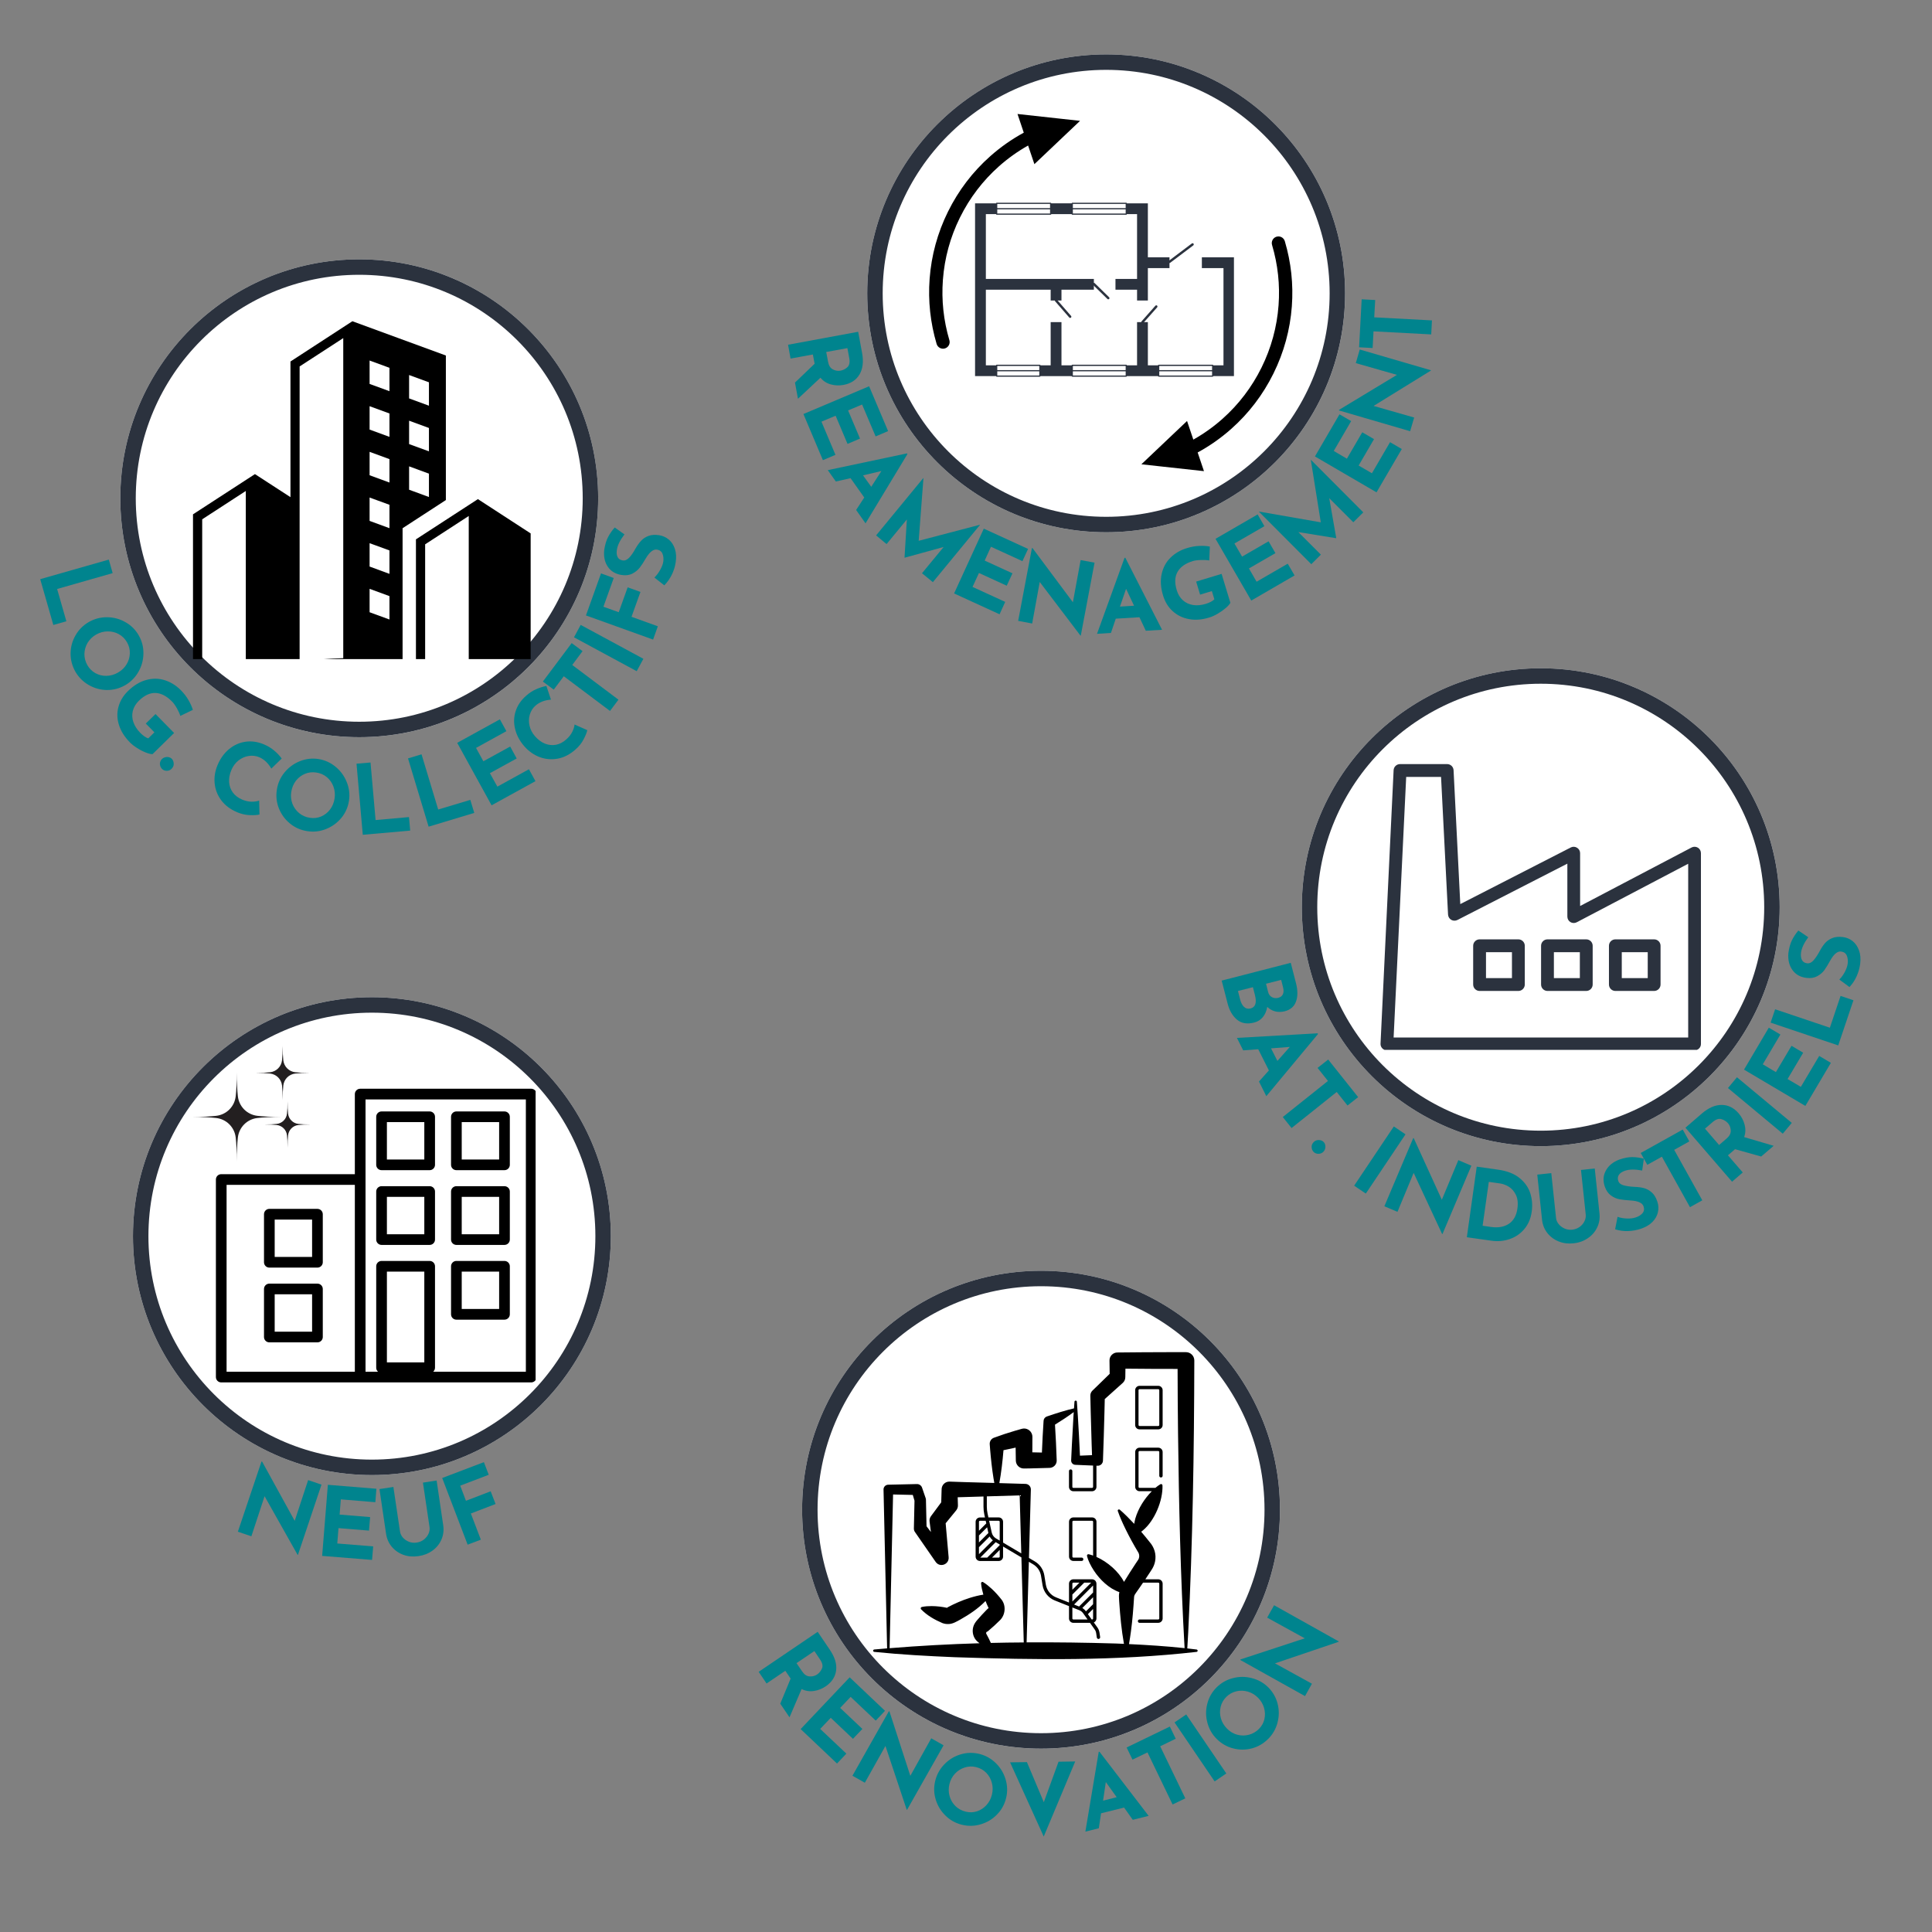
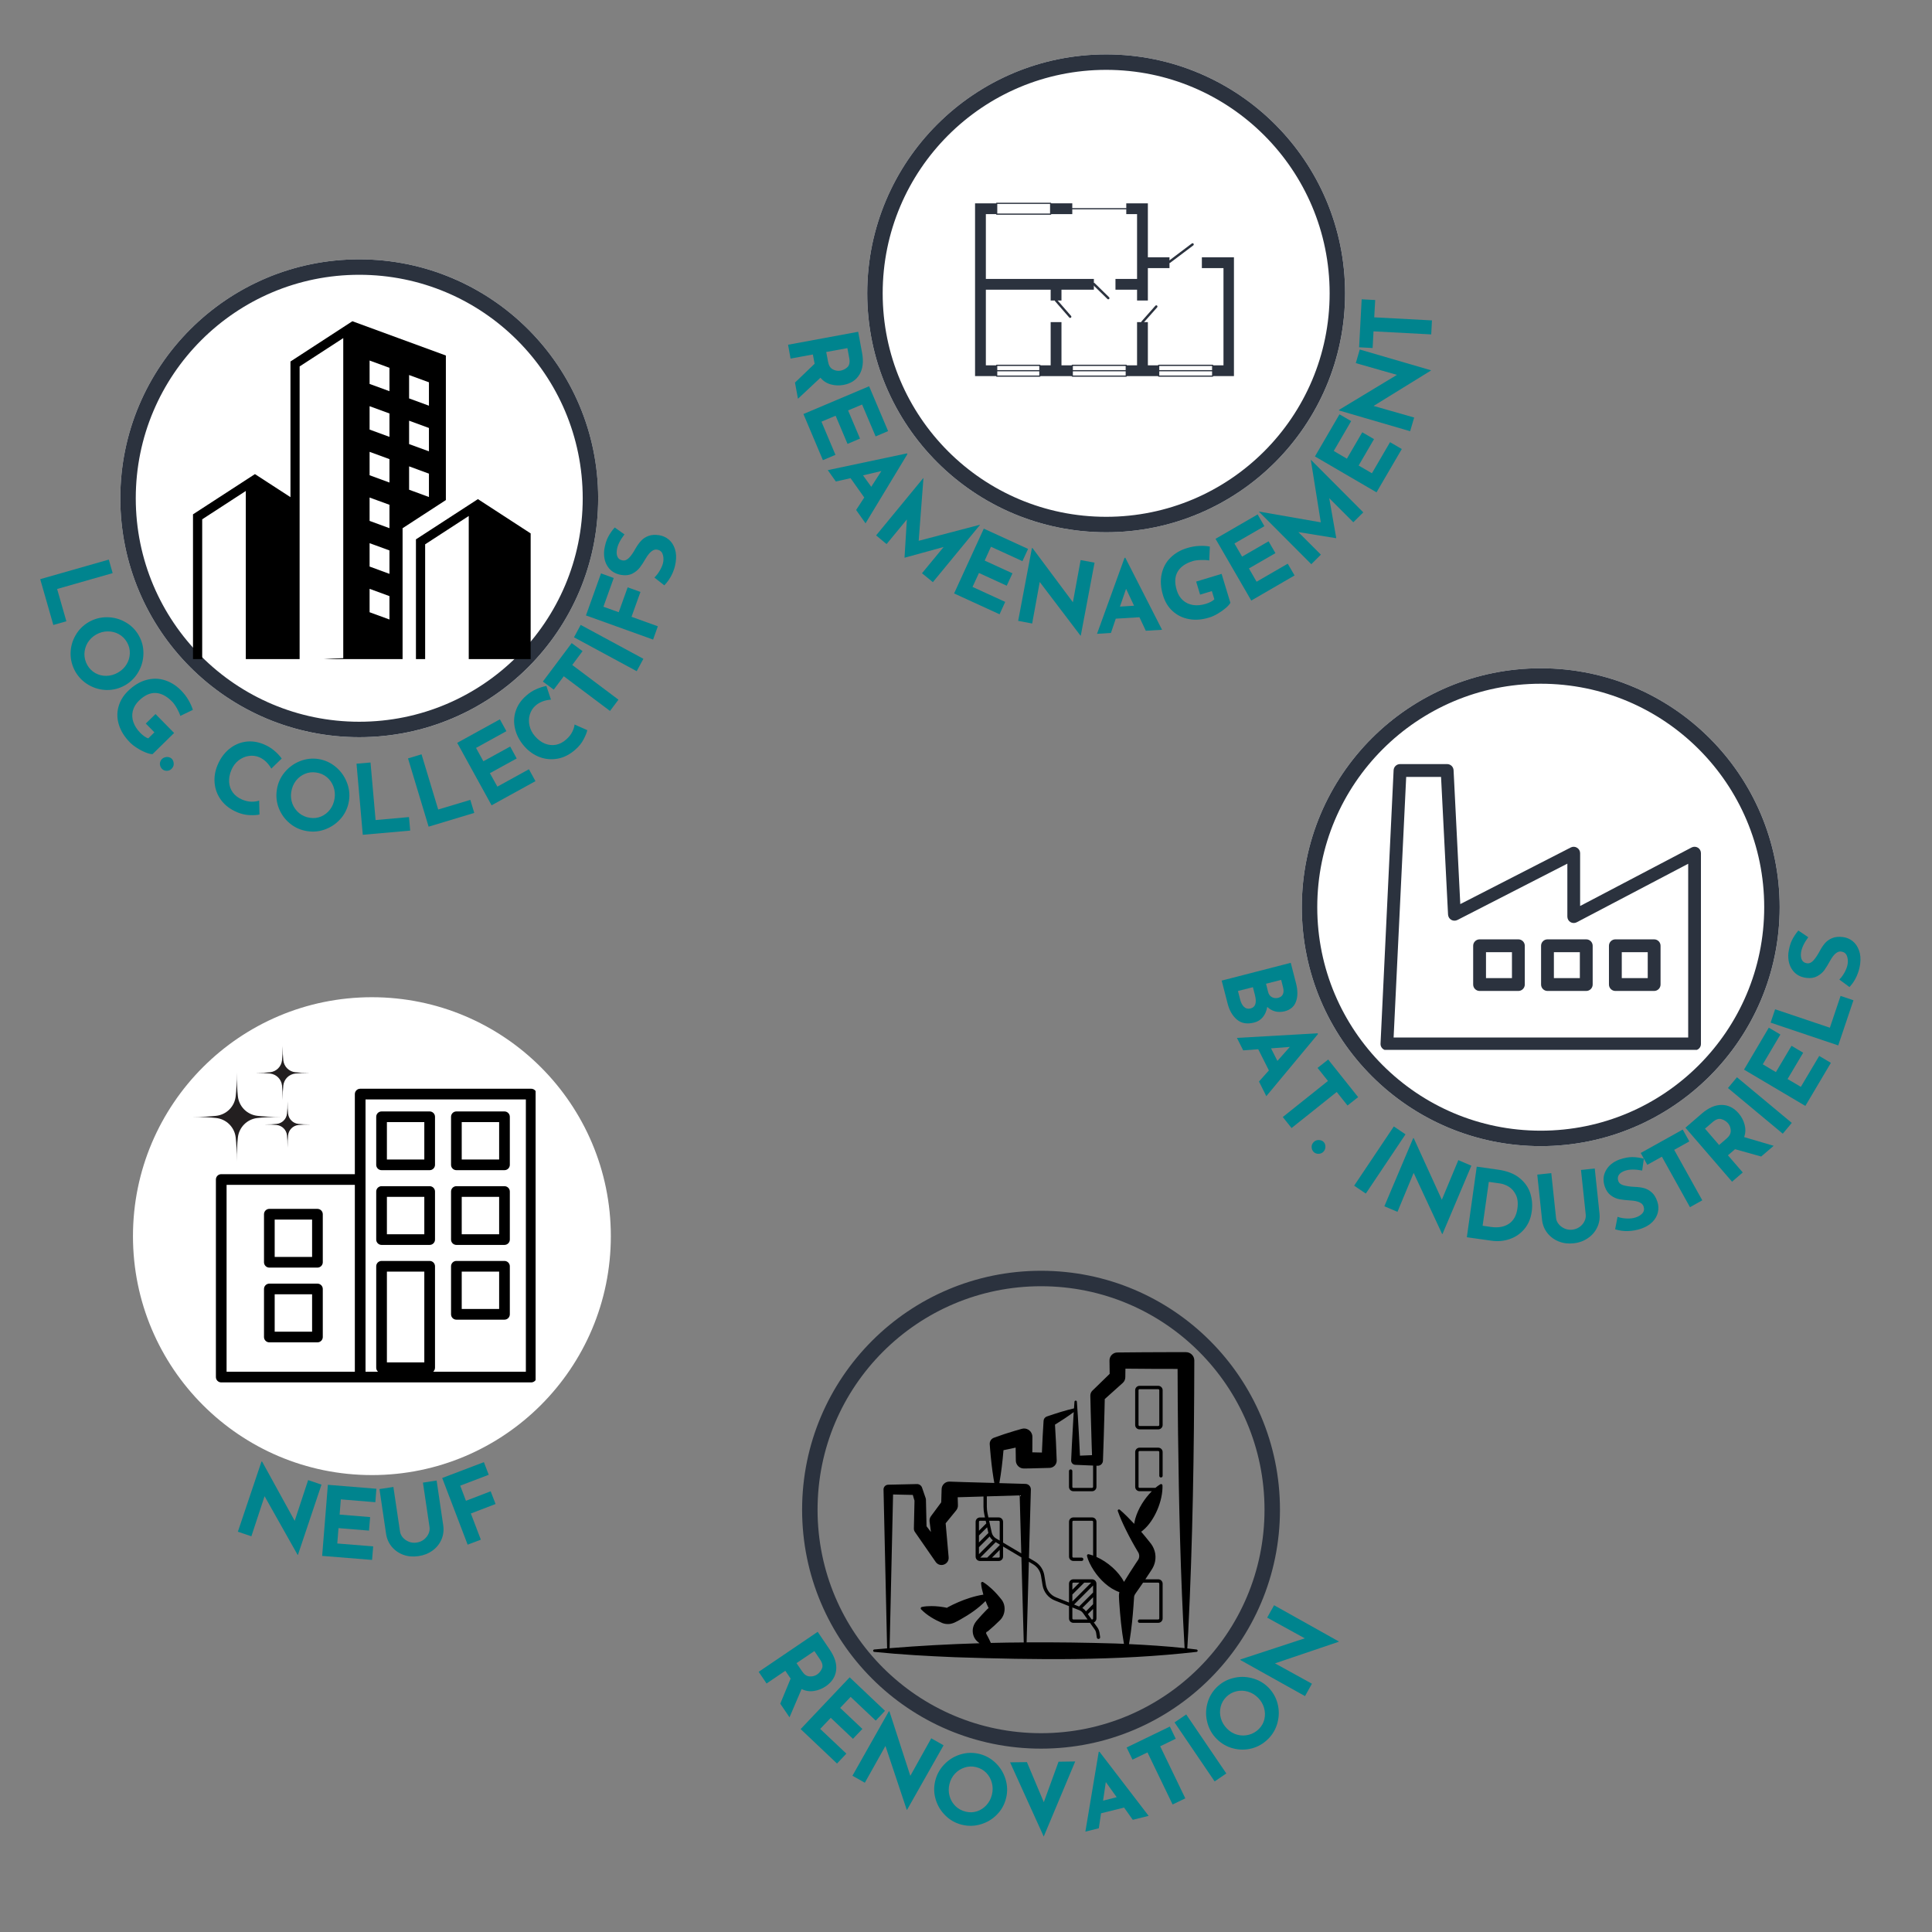
<svg xmlns="http://www.w3.org/2000/svg" height="375" version="1.0" viewBox="0 0 375 375" width="375">
  <rect x="0" y="0" width="375" height="375" fill="#808080" stroke="none" />
  <defs>
    <clipPath id="a">
      <path d="M 155.688 246.656 L 248.445 246.656 L 248.445 339.414 L 155.688 339.414 Z M 155.688 246.656" />
    </clipPath>
    <clipPath id="b">
-       <path d="M 202.066 246.656 C 176.453 246.656 155.688 267.422 155.688 293.035 C 155.688 318.648 176.453 339.414 202.066 339.414 C 227.68 339.414 248.445 318.648 248.445 293.035 C 248.445 267.422 227.68 246.656 202.066 246.656 Z M 202.066 246.656" />
-     </clipPath>
+       </clipPath>
    <clipPath id="c">
      <path d="M 155.688 246.656 L 248.441 246.656 L 248.441 339.41 L 155.688 339.41 Z M 155.688 246.656" />
    </clipPath>
    <clipPath id="d">
      <path d="M 202.066 246.656 C 176.453 246.656 155.688 267.422 155.688 293.035 C 155.688 318.648 176.453 339.41 202.066 339.41 C 227.68 339.41 248.441 318.648 248.441 293.035 C 248.441 267.422 227.68 246.656 202.066 246.656 Z M 202.066 246.656" />
    </clipPath>
    <clipPath id="e">
      <path d="M 169.465 262.434 L 232.465 262.434 L 232.465 322.434 L 169.465 322.434 Z M 169.465 262.434" />
    </clipPath>
    <clipPath id="f">
      <path d="M 25.809 193.559 L 118.562 193.559 L 118.562 286.312 L 25.809 286.312 Z M 25.809 193.559" />
    </clipPath>
    <clipPath id="g">
      <path d="M 72.184 193.559 C 46.57 193.559 25.809 214.32 25.809 239.938 C 25.809 265.551 46.57 286.312 72.184 286.312 C 97.797 286.312 118.562 265.551 118.562 239.938 C 118.562 214.32 97.797 193.559 72.184 193.559 Z M 72.184 193.559" />
    </clipPath>
    <clipPath id="h">
-       <path d="M 25.809 193.559 L 118.562 193.559 L 118.562 286.312 L 25.809 286.312 Z M 25.809 193.559" />
-     </clipPath>
+       </clipPath>
    <clipPath id="i">
      <path d="M 72.184 193.559 C 46.57 193.559 25.809 214.32 25.809 239.934 C 25.809 265.547 46.57 286.312 72.184 286.312 C 97.797 286.312 118.562 265.547 118.562 239.934 C 118.562 214.32 97.797 193.559 72.184 193.559 Z M 72.184 193.559" />
    </clipPath>
    <clipPath id="j">
      <path d="M 41.898 211.324 L 103.961 211.324 L 103.961 268.324 L 41.898 268.324 Z M 41.898 211.324" />
    </clipPath>
    <clipPath id="k">
      <path d="M 37.336 208.168 L 54.586 208.168 L 54.586 225.418 L 37.336 225.418 Z M 37.336 208.168" />
    </clipPath>
    <clipPath id="l">
      <path d="M 49.613 203 L 60.113 203 L 60.113 213.5 L 49.613 213.5 Z M 49.613 203" />
    </clipPath>
    <clipPath id="m">
      <path d="M 51.312 213.758 L 60.312 213.758 L 60.312 222.758 L 51.312 222.758 Z M 51.312 213.758" />
    </clipPath>
    <clipPath id="n">
      <path d="M 168.328 10.559 L 261.086 10.559 L 261.086 103.312 L 168.328 103.312 Z M 168.328 10.559" />
    </clipPath>
    <clipPath id="o">
      <path d="M 214.707 10.559 C 189.094 10.559 168.328 31.324 168.328 56.938 C 168.328 82.551 189.094 103.312 214.707 103.312 C 240.32 103.312 261.086 82.551 261.086 56.938 C 261.086 31.324 240.32 10.559 214.707 10.559 Z M 214.707 10.559" />
    </clipPath>
    <clipPath id="p">
      <path d="M 168.328 10.559 L 261.082 10.559 L 261.082 103.312 L 168.328 103.312 Z M 168.328 10.559" />
    </clipPath>
    <clipPath id="q">
      <path d="M 214.707 10.559 C 189.094 10.559 168.328 31.32 168.328 56.934 C 168.328 82.547 189.094 103.312 214.707 103.312 C 240.32 103.312 261.082 82.547 261.082 56.934 C 261.082 31.32 240.32 10.559 214.707 10.559 Z M 214.707 10.559" />
    </clipPath>
    <clipPath id="r">
      <path d="M 203 39.348 L 209 39.348 L 209 42 L 203 42 Z M 203 39.348" />
    </clipPath>
    <clipPath id="s">
      <path d="M 216 39.348 L 227 39.348 L 227 59 L 216 59 Z M 216 39.348" />
    </clipPath>
    <clipPath id="t">
      <path d="M 233 49 L 239.508 49 L 239.508 73.098 L 233 73.098 Z M 233 49" />
    </clipPath>
    <clipPath id="u">
      <path d="M 218 62 L 225 62 L 225 73.098 L 218 73.098 Z M 218 62" />
    </clipPath>
    <clipPath id="v">
      <path d="M 189.258 39.348 L 213 39.348 L 213 73.098 L 189.258 73.098 Z M 189.258 39.348" />
    </clipPath>
    <clipPath id="w">
      <path d="M 201 62 L 209 62 L 209 73.098 L 201 73.098 Z M 201 62" />
    </clipPath>
    <clipPath id="x">
      <path d="M 208 39.348 L 219 39.348 L 219 42 L 208 42 Z M 208 39.348" />
    </clipPath>
    <clipPath id="y">
      <path d="M 193 39.348 L 205 39.348 L 205 42 L 193 42 Z M 193 39.348" />
    </clipPath>
    <clipPath id="z">
      <path d="M 193 70 L 202 70 L 202 73.098 L 193 73.098 Z M 193 70" />
    </clipPath>
    <clipPath id="A">
      <path d="M 208 70 L 219 70 L 219 73.098 L 208 73.098 Z M 208 70" />
    </clipPath>
    <clipPath id="B">
      <path d="M 224 70 L 236 70 L 236 73.098 L 224 73.098 Z M 224 70" />
    </clipPath>
    <clipPath id="C">
      <path d="M 180 22 L 251 22 L 251 92 L 180 92 Z M 180 22" />
    </clipPath>
    <clipPath id="D">
-       <path d="M 236.664 8.93 L 261.328 82.137 L 194.52 104.645 L 169.852 31.438 Z M 236.664 8.93" />
-     </clipPath>
+       </clipPath>
    <clipPath id="E">
      <path d="M 236.664 8.93 L 261.328 82.137 L 194.52 104.645 L 169.852 31.438 Z M 236.664 8.93" />
    </clipPath>
    <clipPath id="F">
      <path d="M 236.664 8.93 L 261.328 82.137 L 194.52 104.645 L 169.852 31.438 Z M 236.664 8.93" />
    </clipPath>
    <clipPath id="G">
      <path d="M 252.68 129.711 L 345.438 129.711 L 345.438 222.465 L 252.68 222.465 Z M 252.68 129.711" />
    </clipPath>
    <clipPath id="H">
      <path d="M 299.059 129.711 C 273.445 129.711 252.68 150.473 252.68 176.086 C 252.68 201.699 273.445 222.465 299.059 222.465 C 324.672 222.465 345.438 201.699 345.438 176.086 C 345.438 150.473 324.672 129.711 299.059 129.711 Z M 299.059 129.711" />
    </clipPath>
    <clipPath id="I">
      <path d="M 252.68 129.711 L 345.434 129.711 L 345.434 222.465 L 252.68 222.465 Z M 252.68 129.711" />
    </clipPath>
    <clipPath id="J">
      <path d="M 299.059 129.711 C 273.445 129.711 252.68 150.473 252.68 176.086 C 252.68 201.699 273.445 222.465 299.059 222.465 C 324.672 222.465 345.434 201.699 345.434 176.086 C 345.434 150.473 324.672 129.711 299.059 129.711 Z M 299.059 129.711" />
    </clipPath>
    <clipPath id="K">
      <path d="M 267.949 148.285 L 330.199 148.285 L 330.199 203.785 L 267.949 203.785 Z M 267.949 148.285" />
    </clipPath>
    <clipPath id="L">
      <path d="M 23.352 50.336 L 116.105 50.336 L 116.105 143.094 L 23.352 143.094 Z M 23.352 50.336" />
    </clipPath>
    <clipPath id="M">
      <path d="M 69.73 50.336 C 44.117 50.336 23.352 71.102 23.352 96.715 C 23.352 122.328 44.117 143.094 69.73 143.094 C 95.344 143.094 116.105 122.328 116.105 96.715 C 116.105 71.102 95.344 50.336 69.73 50.336 Z M 69.73 50.336" />
    </clipPath>
    <clipPath id="N">
      <path d="M 23.352 50.336 L 116.105 50.336 L 116.105 143.09 L 23.352 143.09 Z M 23.352 50.336" />
    </clipPath>
    <clipPath id="O">
      <path d="M 69.727 50.336 C 44.113 50.336 23.352 71.102 23.352 96.715 C 23.352 122.328 44.113 143.09 69.727 143.09 C 95.34 143.09 116.105 122.328 116.105 96.715 C 116.105 71.102 95.34 50.336 69.727 50.336 Z M 69.727 50.336" />
    </clipPath>
    <clipPath id="P">
      <path d="M 27.484 62 L 112.234 62 L 112.234 127.934 L 27.484 127.934 Z M 27.484 62" />
    </clipPath>
  </defs>
  <g clip-path="url(#a)">
    <g clip-path="url(#b)">
      <path d="M 155.688 246.656 L 248.445 246.656 L 248.445 339.414 L 155.688 339.414 Z M 155.688 246.656" fill="#fff" />
    </g>
  </g>
  <g clip-path="url(#c)">
    <g clip-path="url(#d)">
      <path d="M 61.837 -0.002 C 27.685 -0.002 -0.002 27.685 -0.002 61.836 C -0.002 95.988 27.685 123.67 61.837 123.67 C 95.988 123.67 123.67 95.988 123.67 61.836 C 123.67 27.685 95.988 -0.002 61.837 -0.002 Z M 61.837 -0.002" fill="none" stroke="#2b323e" stroke-width="8" transform="matrix(.75 0 0 .75 155.689 246.658)" />
    </g>
  </g>
  <g fill="#00848e">
    <g>
      <g>
        <path d="M 5.188 7.656 L 7.203 2.781 L 6.172 1.266 L 2.531 3.734 L 1 1.469 L 12.453 -6.297 L 14.812 -2.812 C 15.781 -1.383 16.188 -0.051 16.031 1.188 C 15.875 2.438 15.203 3.469 14.016 4.281 C 13.305 4.758 12.539 5.062 11.719 5.188 C 10.895 5.312 10.098 5.188 9.328 4.812 L 6.984 10.297 Z M 8.344 -0.219 L 9.438 1.391 C 9.852 2.004 10.332 2.328 10.875 2.359 C 11.426 2.398 11.914 2.273 12.344 1.984 C 12.75 1.703 13.062 1.316 13.281 0.828 C 13.5 0.336 13.375 -0.25 12.906 -0.938 L 11.812 -2.562 Z M 8.344 -0.219" transform="translate(146.26 323.032)" />
      </g>
    </g>
  </g>
  <g fill="#00848e">
    <g>
      <g>
        <path d="M 17.672 -2.328 L 15.875 -0.422 L 11 -5.031 L 8.969 -2.891 L 13.281 1.188 L 11.453 3.109 L 7.141 -0.969 L 5.094 1.188 L 10.172 5.984 L 8.359 7.906 L 1.297 1.219 L 10.812 -8.828 Z M 17.672 -2.328" transform="translate(154.107 334.395)" />
      </g>
    </g>
  </g>
  <g fill="#00848e">
    <g>
      <g>
        <path d="M 19.234 -5.031 L 12.141 7.5 L 12.078 7.469 L 7.953 -4.906 L 3.953 2.234 L 1.547 0.875 L 8.625 -11.656 L 8.734 -11.594 L 12.781 0.891 L 16.844 -6.391 Z M 19.234 -5.031" transform="translate(163.912 343.795)" />
      </g>
    </g>
  </g>
  <g fill="#00848e">
    <g>
      <g>
        <path d="M 2.547 -6.484 C 2.848 -7.703 3.438 -8.766 4.312 -9.672 C 5.195 -10.586 6.242 -11.227 7.453 -11.594 C 8.66 -11.957 9.879 -11.988 11.109 -11.688 C 12.336 -11.383 13.398 -10.789 14.297 -9.906 C 15.203 -9.02 15.836 -7.969 16.203 -6.75 C 16.566 -5.539 16.598 -4.328 16.297 -3.109 C 15.992 -1.867 15.398 -0.801 14.516 0.094 C 13.641 0.988 12.598 1.613 11.391 1.969 C 10.18 2.332 8.961 2.363 7.734 2.062 C 6.492 1.758 5.426 1.164 4.531 0.281 C 3.633 -0.594 3.004 -1.629 2.641 -2.828 C 2.273 -4.023 2.242 -5.242 2.547 -6.484 Z M 5.297 -5.812 C 5.109 -5.031 5.117 -4.266 5.328 -3.516 C 5.535 -2.766 5.91 -2.117 6.453 -1.578 C 7.004 -1.035 7.672 -0.672 8.453 -0.484 C 9.203 -0.297 9.93 -0.316 10.641 -0.547 C 11.359 -0.785 11.973 -1.188 12.484 -1.75 C 13.004 -2.32 13.359 -3 13.547 -3.781 C 13.742 -4.582 13.738 -5.352 13.531 -6.094 C 13.332 -6.844 12.969 -7.488 12.438 -8.031 C 11.906 -8.57 11.254 -8.938 10.484 -9.125 C 9.711 -9.312 8.969 -9.285 8.25 -9.047 C 7.531 -8.816 6.906 -8.422 6.375 -7.859 C 5.852 -7.297 5.492 -6.613 5.297 -5.812 Z M 5.297 -5.812" transform="translate(178.984 352.123)" />
      </g>
    </g>
  </g>
  <g fill="#00848e">
    <g>
      <g>
        <path d="M 13.047 -14.031 L 6.938 0.547 L 0.406 -13.859 L 3.672 -13.906 L 6.953 -6.125 L 9.812 -13.984 Z M 13.047 -14.031" transform="translate(195.65 355.93)" />
      </g>
    </g>
  </g>
  <g fill="#00848e">
    <g>
      <g>
        <path d="M 7.734 -4.719 L 3.266 -3.609 L 2.828 -0.703 L 0.219 -0.047 L 2.812 -15.531 L 2.953 -15.562 L 12.5 -3.109 L 9.422 -2.344 Z M 6.297 -6.734 L 4.188 -9.672 L 3.656 -6.062 Z M 6.297 -6.734" transform="translate(210.45 355.568)" />
      </g>
    </g>
  </g>
  <g fill="#00848e">
    <g>
      <g>
        <path d="M 3.141 -16.891 L 4.281 -14.531 L 1.266 -13.062 L 6.141 -2.953 L 3.672 -1.766 L -1.203 -11.875 L -4.109 -10.469 L -5.25 -12.828 Z M 3.141 -16.891" transform="translate(223.927 352.015)" />
      </g>
    </g>
  </g>
  <g fill="#00848e">
    <g>
      <g>
        <path d="M -4.047 -14 L 3.734 -2.547 L 1.469 -1 L -6.312 -12.453 Z M -4.047 -14" transform="translate(234.291 346.772)" />
      </g>
    </g>
  </g>
  <g fill="#00848e">
    <g>
      <g>
        <path d="M -4.234 -5.547 C -5.117 -6.422 -5.723 -7.469 -6.047 -8.688 C -6.379 -9.914 -6.391 -11.141 -6.078 -12.359 C -5.773 -13.578 -5.176 -14.641 -4.281 -15.547 C -3.383 -16.441 -2.32 -17.047 -1.094 -17.359 C 0.125 -17.68 1.348 -17.68 2.578 -17.359 C 3.805 -17.047 4.863 -16.453 5.75 -15.578 C 6.656 -14.672 7.266 -13.609 7.578 -12.391 C 7.891 -11.172 7.883 -9.953 7.562 -8.734 C 7.25 -7.516 6.645 -6.457 5.75 -5.562 C 4.844 -4.656 3.785 -4.039 2.578 -3.719 C 1.367 -3.406 0.16 -3.406 -1.047 -3.719 C -2.266 -4.031 -3.328 -4.641 -4.234 -5.547 Z M -2.234 -7.547 C -1.672 -6.973 -1.016 -6.582 -0.266 -6.375 C 0.473 -6.176 1.219 -6.172 1.969 -6.359 C 2.719 -6.547 3.375 -6.922 3.938 -7.484 C 4.488 -8.035 4.848 -8.676 5.016 -9.406 C 5.18 -10.145 5.156 -10.879 4.938 -11.609 C 4.727 -12.336 4.336 -12.988 3.766 -13.562 C 3.18 -14.145 2.516 -14.539 1.766 -14.75 C 1.023 -14.957 0.285 -14.973 -0.453 -14.797 C -1.191 -14.617 -1.836 -14.254 -2.391 -13.703 C -2.953 -13.141 -3.316 -12.488 -3.484 -11.75 C -3.66 -11.008 -3.641 -10.27 -3.422 -9.531 C -3.211 -8.789 -2.816 -8.129 -2.234 -7.547 Z M -2.234 -7.547" transform="translate(240.405 343.082)" />
      </g>
    </g>
  </g>
  <g fill="#00848e">
    <g>
      <g>
        <path d="M -5.125 -19.203 L 7.438 -12.172 L 7.406 -12.109 L -4.953 -7.922 L 2.219 -3.969 L 0.875 -1.562 L -11.688 -8.578 L -11.641 -8.688 L 0.828 -12.781 L -6.469 -16.797 Z M -5.125 -19.203" transform="translate(252.426 330.778)" />
      </g>
    </g>
  </g>
  <g clip-path="url(#e)">
    <path d="M 232.254 320.168 C 231.652 320.094 231.055 320.023 230.453 319.957 C 230.516 318.934 230.566 317.906 230.629 316.883 C 231.504 299.309 231.777 281.668 231.816 264.074 C 231.816 263.18 231.09 262.453 230.191 262.453 C 229.086 262.453 227.98 262.445 226.871 262.453 C 223.781 262.453 220.004 262.484 216.91 262.516 C 216.047 262.504 215.336 263.211 215.352 264.078 L 215.387 266.66 C 214.32 267.688 213.023 268.988 212.031 269.926 C 211.777 270.176 211.625 270.527 211.633 270.91 L 211.707 274.043 C 211.758 276.137 211.816 278.223 211.887 280.316 L 211.961 282.445 C 211.211 282.477 210.34 282.512 209.621 282.543 C 209.504 280.035 209.367 277.355 209.215 274.914 C 209.152 273.965 209.094 273.02 209.02 272.07 C 208.992 271.785 208.586 271.789 208.555 272.07 C 208.52 272.5 208.492 272.93 208.465 273.363 C 208.066 273.453 207.672 273.555 207.285 273.66 C 206.359 273.91 205.445 274.191 204.531 274.488 C 204.082 274.641 203.625 274.785 203.176 274.945 C 202.836 275.066 202.582 275.383 202.559 275.77 C 202.426 277.758 202.316 279.891 202.234 281.938 C 201.617 281.922 200.992 281.906 200.371 281.895 C 200.375 281.637 200.379 281.391 200.379 281.176 C 200.387 280.418 200.391 279.656 200.387 278.902 C 200.387 278.754 200.367 278.605 200.328 278.457 C 200.09 277.598 199.195 277.09 198.336 277.332 C 197.898 277.453 197.461 277.574 197.023 277.707 C 195.637 278.117 194.258 278.566 192.898 279.074 C 192.402 279.262 192.066 279.762 192.105 280.32 L 192.188 281.418 C 192.344 283.246 192.543 285.105 192.836 286.918 C 192.887 287.227 192.938 287.531 192.996 287.84 C 188.938 287.727 184.332 287.598 184.305 287.578 C 183.445 287.551 182.746 288.262 182.766 289.117 L 182.691 291.602 C 182.062 292.449 180.746 294.227 180.746 294.227 L 180.703 294.285 C 180.484 294.578 180.379 294.949 180.43 295.34 L 180.691 297.363 L 179.84 296.246 C 179.824 295.516 179.727 291.133 179.727 291.133 C 179.727 291.02 179.711 290.906 179.672 290.793 L 178.984 288.793 C 178.855 288.359 178.449 288.047 177.973 288.055 L 172.43 288.18 L 172.387 288.184 C 171.883 288.195 171.48 288.613 171.492 289.117 L 172.188 319.949 C 171.355 320.02 170.52 320.09 169.691 320.164 C 169.582 320.176 169.492 320.262 169.48 320.375 C 169.469 320.504 169.562 320.617 169.691 320.629 C 174.895 321.164 180.109 321.445 185.332 321.664 C 200.973 322.184 216.684 322.406 232.258 320.629 C 232.363 320.617 232.449 320.535 232.461 320.43 C 232.473 320.305 232.383 320.188 232.254 320.168 Z M 191.543 290.445 L 197.918 290.254 L 198.23 301.512 L 194.695 299.414 L 194.695 295.379 C 194.695 294.91 194.312 294.531 193.848 294.531 L 191.852 294.531 L 191.688 293.785 C 191.594 293.352 191.543 292.902 191.543 292.461 Z M 190.27 302.332 L 193.27 299.328 L 194.043 299.789 L 194.043 299.914 L 191.625 302.328 L 190.27 302.328 Z M 190.016 301.664 L 190.016 300.309 L 192.094 298.234 C 192.246 298.52 192.457 298.77 192.711 298.969 Z M 190.016 299.387 L 190.016 298.031 L 191.602 296.445 L 191.844 297.559 Z M 191.438 295.691 L 190.016 297.113 L 190.016 295.379 C 190.016 295.27 190.102 295.184 190.211 295.184 L 191.324 295.184 Z M 194.043 300.836 L 194.043 302.137 C 194.043 302.242 193.957 302.332 193.848 302.332 L 192.547 302.332 Z M 193.309 298.598 C 192.895 298.348 192.594 297.934 192.492 297.461 L 191.992 295.184 L 193.848 295.184 C 193.957 295.184 194.043 295.27 194.043 295.379 L 194.043 299.031 Z M 192.324 318.891 C 192.066 318.305 191.777 317.738 191.465 317.168 L 191.434 317.109 C 191.352 316.984 191.453 316.762 191.562 316.707 C 191.605 316.684 191.637 316.691 191.672 316.684 L 191.867 316.523 C 192.641 315.875 193.383 315.195 194.094 314.484 C 195.137 313.465 195.301 311.695 194.434 310.527 C 193.844 309.77 193.219 309.066 192.508 308.402 C 191.996 307.934 191.461 307.477 190.82 307.086 C 190.777 307.055 190.723 307.043 190.664 307.047 C 190.52 307.059 190.414 307.184 190.426 307.328 C 190.488 308.074 190.656 308.758 190.844 309.426 C 190.852 309.457 190.863 309.488 190.871 309.52 C 189.98 309.652 189.117 309.875 188.258 310.141 C 186.734 310.621 185.297 311.25 183.902 311.996 L 183.879 312.008 L 183.867 312.016 C 183.883 312.035 183.867 312.062 183.855 312.082 C 183.855 312.086 183.84 312.082 183.84 312.078 C 182.852 311.871 181.875 311.75 180.855 311.742 C 180.227 311.742 179.59 311.77 178.918 311.914 C 178.719 311.949 178.637 312.215 178.777 312.359 C 179.965 313.578 181.387 314.375 182.91 315.035 C 183.305 315.184 183.727 315.246 184.148 315.223 C 184.973 315.191 185.688 314.734 186.395 314.355 C 188.16 313.363 189.867 312.215 191.293 310.758 C 191.461 311.195 191.648 311.621 191.848 312.047 L 191.875 312.105 L 191.887 312.133 C 191.895 312.145 191.887 312.141 191.887 312.145 L 191.883 312.156 C 191.855 312.191 191.805 312.211 191.789 312.184 C 191.703 312.27 191.527 312.445 191.441 312.531 C 190.852 313.129 190.285 313.742 189.742 314.379 C 189.371 314.789 189.035 315.27 188.898 315.812 C 188.629 316.82 188.93 317.941 189.715 318.621 C 189.852 318.73 189.988 318.844 190.125 318.953 C 184.301 319.125 178.48 319.438 172.672 319.914 C 172.691 318.992 173.301 291.848 173.344 290.078 C 174.398 290.102 176.23 290.145 177.172 290.164 L 177.504 291.285 C 177.496 291.566 177.383 296.68 177.383 296.68 C 177.375 296.934 177.457 297.191 177.621 297.406 C 177.621 297.406 181.617 303.172 181.617 303.172 C 182.449 304.348 184.293 303.648 184.125 302.203 L 183.551 295.668 C 184.227 294.84 185.59 293.172 185.59 293.172 L 185.645 293.094 C 185.836 292.836 185.945 292.516 185.934 292.172 C 185.934 292.172 185.91 291.395 185.887 290.617 L 190.895 290.469 L 190.895 292.465 C 190.895 292.957 190.949 293.449 191.051 293.93 L 191.184 294.539 L 190.215 294.539 C 189.746 294.539 189.367 294.918 189.367 295.383 L 189.367 302.141 C 189.367 302.609 189.746 302.988 190.215 302.988 L 193.848 302.988 C 194.316 302.988 194.695 302.609 194.695 302.141 L 194.695 300.18 L 198.254 302.289 L 198.711 318.797 C 196.582 318.805 194.453 318.84 192.324 318.891 Z M 219.137 319.117 C 219.285 318.293 219.402 317.473 219.516 316.648 C 219.816 314.422 219.988 312.168 220.129 309.93 C 220.168 309.645 220.32 309.395 220.492 309.172 L 221.031 308.406 C 221.312 308.004 221.59 307.598 221.867 307.191 L 224.82 307.191 C 224.926 307.191 225.016 307.277 225.016 307.387 L 225.016 314.141 C 225.016 314.25 224.926 314.336 224.82 314.336 L 221.184 314.336 C 221.004 314.336 220.859 314.484 220.859 314.664 C 220.859 314.844 221.004 314.988 221.184 314.988 L 224.82 314.988 C 225.285 314.988 225.668 314.609 225.668 314.141 L 225.668 307.387 C 225.668 306.918 225.285 306.539 224.82 306.539 L 222.309 306.539 C 222.586 306.125 222.859 305.715 223.133 305.297 C 223.215 305.172 223.438 304.828 223.516 304.707 C 223.84 304.219 224.082 303.672 224.195 303.098 C 224.48 301.699 224.059 300.355 223.141 299.301 C 222.609 298.629 222.062 297.965 221.504 297.309 C 221.613 297.227 221.723 297.141 221.828 297.055 C 224.117 295.176 225.738 291.254 225.637 288.309 C 225.633 288.109 225.398 287.984 225.227 288.09 C 224.863 288.305 224.555 288.543 224.258 288.793 L 221.188 288.793 C 221.078 288.793 220.992 288.707 220.992 288.598 L 220.992 281.84 C 220.992 281.734 221.078 281.645 221.188 281.645 L 224.82 281.645 C 224.93 281.645 225.016 281.734 225.016 281.84 L 225.016 286.453 C 225.016 286.633 225.16 286.777 225.34 286.777 C 225.523 286.777 225.668 286.633 225.668 286.453 L 225.668 281.84 C 225.668 281.375 225.285 280.992 224.82 280.992 L 221.188 280.992 C 220.719 280.992 220.34 281.375 220.34 281.84 L 220.34 288.598 C 220.34 289.062 220.719 289.445 221.188 289.445 L 223.562 289.445 C 222.117 290.914 220.941 292.773 220.367 294.738 C 220.281 295.082 220.203 295.43 220.148 295.781 C 220.125 295.758 220.102 295.73 220.082 295.707 C 219.219 294.785 218.332 293.875 217.348 293.031 C 217.285 292.98 217.195 292.961 217.109 292.988 C 216.984 293.031 216.918 293.172 216.965 293.297 C 217.391 294.52 217.918 295.672 218.473 296.812 C 219.23 298.363 220.074 299.887 220.957 301.363 C 220.965 301.375 220.973 301.387 220.977 301.398 L 220.988 301.426 L 221.016 301.473 C 221.195 301.902 221.16 302.395 220.906 302.773 L 220.414 303.508 C 219.648 304.664 218.895 305.852 218.168 307.043 C 217.145 305.039 214.988 303.164 212.82 302.195 C 212.824 302.176 212.824 302.156 212.824 302.133 L 212.824 295.375 C 212.824 294.91 212.445 294.531 211.977 294.531 L 208.344 294.531 C 207.875 294.531 207.496 294.91 207.496 295.375 L 207.496 302.133 C 207.496 302.602 207.875 302.98 208.344 302.98 L 209.953 302.98 C 210.133 302.98 210.277 302.836 210.277 302.656 C 210.277 302.477 210.133 302.328 209.953 302.328 L 208.344 302.328 C 208.234 302.328 208.148 302.242 208.148 302.133 L 208.148 295.375 C 208.148 295.27 208.234 295.18 208.344 295.18 L 211.977 295.18 C 212.086 295.18 212.172 295.27 212.172 295.375 L 212.172 301.934 C 211.883 301.832 211.598 301.742 211.312 301.676 C 211.121 301.629 210.938 301.816 210.988 302.008 C 211.109 302.512 211.289 302.953 211.484 303.375 C 212.43 305.34 213.953 307.172 215.801 308.328 C 216.27 308.602 216.754 308.848 217.266 309.031 C 217.215 309.273 217.188 309.52 217.184 309.766 C 217.176 310.031 217.23 310.75 217.246 311.02 C 217.43 313.719 217.68 316.406 218.16 319.07 C 217.645 319.047 217.129 319.023 216.613 319.004 C 210.836 318.828 205.051 318.746 199.266 318.785 C 199.309 317.25 199.484 310.879 199.699 303.141 L 200.531 303.633 C 201.352 304.117 201.91 304.934 202.062 305.875 L 202.359 307.688 C 202.574 309.02 203.488 310.156 204.742 310.652 L 207.492 311.746 L 207.492 314.145 C 207.492 314.609 207.875 314.992 208.34 314.992 L 211.566 314.992 L 212.477 316.273 C 212.629 316.484 212.73 316.734 212.766 316.992 L 212.891 317.84 C 212.914 318.004 213.055 318.121 213.215 318.121 C 213.23 318.121 213.246 318.117 213.262 318.117 C 213.441 318.09 213.562 317.926 213.535 317.746 L 213.41 316.895 C 213.359 316.539 213.219 316.191 213.008 315.895 L 212.312 314.918 C 212.613 314.789 212.82 314.492 212.82 314.145 L 212.82 307.387 C 212.82 307.199 212.762 307.031 212.66 306.891 C 212.656 306.887 212.656 306.887 212.656 306.883 C 212.5 306.676 212.254 306.539 211.973 306.539 L 208.34 306.539 C 207.871 306.539 207.492 306.918 207.492 307.387 L 207.492 311.047 L 204.98 310.047 C 203.938 309.633 203.18 308.688 203 307.582 L 202.703 305.773 C 202.52 304.641 201.848 303.656 200.863 303.074 L 199.719 302.395 C 199.898 295.91 200.09 289.121 200.09 289.121 C 200.105 288.531 199.641 288.039 199.051 288.023 C 199.031 288.012 196.742 287.945 193.973 287.871 C 194.164 286.824 194.312 285.773 194.445 284.723 C 194.574 283.68 194.688 282.566 194.777 281.48 C 195.359 281.367 195.945 281.246 196.523 281.117 C 196.727 281.07 196.93 281.023 197.133 280.977 C 197.141 281.824 197.152 282.672 197.172 283.504 C 197.188 284.363 197.895 285.051 198.754 285.035 L 199.977 285.016 L 201.199 284.984 C 202.012 284.969 202.824 284.945 203.641 284.918 C 204.457 284.941 205.141 284.273 205.105 283.453 C 205.031 281.219 204.918 278.785 204.773 276.523 C 206.016 275.754 207.238 274.957 208.41 274.086 C 208.395 274.363 208.375 274.641 208.355 274.918 C 208.238 276.812 208.133 278.711 208.043 280.605 L 207.91 283.453 C 207.891 283.914 208.246 284.305 208.707 284.32 L 208.785 284.324 L 210.91 284.414 C 210.91 284.414 211.559 284.441 212.168 284.465 L 212.168 288.602 C 212.168 288.711 212.078 288.797 211.973 288.797 L 208.336 288.797 C 208.23 288.797 208.141 288.711 208.141 288.602 L 208.141 285.531 C 208.141 285.352 207.996 285.207 207.816 285.207 C 207.637 285.207 207.488 285.352 207.488 285.531 L 207.488 288.602 C 207.488 289.066 207.871 289.449 208.336 289.449 L 211.973 289.449 C 212.438 289.449 212.82 289.066 212.82 288.602 L 212.82 284.488 C 212.859 284.492 213.039 284.5 213.039 284.5 C 213.594 284.52 214.062 284.086 214.082 283.527 C 214.195 280.465 214.301 277.094 214.375 274.047 L 214.434 271.555 C 214.961 271.082 215.973 270.176 215.973 270.176 C 216.629 269.59 217.289 269 217.941 268.41 C 218.238 268.137 218.426 267.734 218.422 267.301 C 218.422 267.301 218.434 266.48 218.445 265.656 C 221.762 265.691 225.254 265.711 228.57 265.707 C 228.578 269.793 228.605 274.137 228.656 278.16 C 228.824 292.074 229.133 306.008 229.93 319.902 C 226.34 319.52 222.738 319.289 219.137 319.117 Z M 210.449 307.191 L 211.801 307.191 L 208.145 310.848 L 208.145 309.496 Z M 208.145 308.57 L 208.145 307.387 C 208.145 307.277 208.23 307.191 208.34 307.191 L 209.523 307.191 Z M 210.777 312.766 L 210.762 312.742 C 210.578 312.484 210.348 312.273 210.078 312.109 L 212.168 310.02 L 212.168 311.375 Z M 212.168 312.297 L 212.168 314.145 C 212.168 314.254 212.082 314.34 211.973 314.34 L 211.898 314.34 L 211.16 313.305 Z M 209.445 311.824 L 208.477 311.438 L 212.168 307.746 L 212.168 309.102 Z M 209.496 312.543 C 209.789 312.66 210.043 312.859 210.23 313.121 L 211.098 314.34 L 208.34 314.34 C 208.23 314.34 208.145 314.254 208.145 314.145 L 208.145 312.008 Z M 209.496 312.543" />
  </g>
  <path d="M 224.82 268.988 L 221.184 268.988 C 220.719 268.988 220.336 269.367 220.336 269.836 L 220.336 276.594 C 220.336 277.059 220.719 277.441 221.184 277.441 L 224.82 277.441 C 225.285 277.441 225.668 277.059 225.668 276.594 L 225.668 269.836 C 225.668 269.367 225.285 268.988 224.82 268.988 Z M 225.016 276.59 C 225.016 276.699 224.926 276.785 224.82 276.785 L 221.184 276.785 C 221.078 276.785 220.988 276.699 220.988 276.59 L 220.988 269.836 C 220.988 269.727 221.078 269.641 221.184 269.641 L 224.82 269.641 C 224.926 269.641 225.016 269.727 225.016 269.836 Z M 225.016 276.59" />
  <g clip-path="url(#f)">
    <g clip-path="url(#g)">
      <path d="M 25.809 193.559 L 118.562 193.559 L 118.562 286.312 L 25.809 286.312 Z M 25.809 193.559" fill="#fff" />
    </g>
  </g>
  <g clip-path="url(#h)">
    <g clip-path="url(#i)">
      <path d="M 61.836 0.001 C 27.685 0.001 0.003 27.684 0.003 61.835 C 0.003 95.986 27.685 123.673 61.836 123.673 C 95.987 123.673 123.674 95.986 123.674 61.835 C 123.674 27.684 95.987 0.001 61.836 0.001 Z M 61.836 0.001" fill="none" stroke="#2b323e" stroke-width="8" transform="matrix(.75 0 0 .75 25.807 193.558)" />
    </g>
  </g>
  <g clip-path="url(#j)">
    <path d="M 42.941 227.906 L 68.875 227.906 L 68.875 212.359 C 68.875 211.789 69.344 211.324 69.914 211.324 L 103.105 211.324 C 103.676 211.324 104.145 211.789 104.145 212.359 L 104.145 267.289 C 104.145 267.859 103.676 268.324 103.105 268.324 L 42.941 268.324 C 42.371 268.324 41.906 267.859 41.906 267.289 L 41.906 228.941 C 41.906 228.371 42.371 227.906 42.941 227.906 Z M 75.098 264.438 L 82.359 264.438 L 82.359 246.82 L 75.098 246.82 Z M 70.949 228.941 L 70.949 266.25 L 73.375 266.25 C 73.152 266.059 73.023 265.785 73.023 265.473 L 73.023 245.781 C 73.023 245.215 73.492 244.746 74.062 244.746 L 83.398 244.746 C 83.969 244.746 84.434 245.215 84.434 245.781 L 84.434 265.473 C 84.434 265.785 84.293 266.059 84.086 266.25 L 102.07 266.25 L 102.07 213.398 L 70.949 213.398 Z M 43.98 266.25 L 68.875 266.25 L 68.875 229.98 L 43.98 229.98 Z M 43.98 266.25" />
  </g>
  <path d="M 97.918 227.129 L 88.582 227.129 C 88.012 227.129 87.547 226.664 87.547 226.094 L 87.547 216.766 C 87.547 216.195 88.012 215.73 88.582 215.73 L 97.918 215.73 C 98.488 215.73 98.957 216.195 98.957 216.766 L 98.957 226.094 C 98.957 226.664 98.488 227.129 97.918 227.129 Z M 96.883 217.801 L 89.621 217.801 L 89.621 225.055 L 96.883 225.055 Z M 96.883 217.801" />
  <path d="M 83.398 227.129 L 74.062 227.129 C 73.492 227.129 73.023 226.664 73.023 226.094 L 73.023 216.766 C 73.023 216.195 73.492 215.73 74.062 215.73 L 83.398 215.73 C 83.969 215.73 84.434 216.195 84.434 216.766 L 84.434 226.094 C 84.434 226.664 83.969 227.129 83.398 227.129 Z M 82.359 217.801 L 75.098 217.801 L 75.098 225.055 L 82.359 225.055 Z M 82.359 217.801" />
  <path d="M 97.918 241.637 L 88.582 241.637 C 88.012 241.637 87.547 241.172 87.547 240.602 L 87.547 231.273 C 87.547 230.703 88.012 230.238 88.582 230.238 L 97.918 230.238 C 98.488 230.238 98.957 230.703 98.957 231.273 L 98.957 240.602 C 98.957 241.172 98.488 241.637 97.918 241.637 Z M 96.883 232.309 L 89.621 232.309 L 89.621 239.566 L 96.883 239.566 Z M 96.883 232.309" />
  <path d="M 83.398 241.637 L 74.062 241.637 C 73.492 241.637 73.023 241.172 73.023 240.602 L 73.023 231.273 C 73.023 230.703 73.492 230.238 74.062 230.238 L 83.398 230.238 C 83.969 230.238 84.434 230.703 84.434 231.273 L 84.434 240.602 C 84.434 241.172 83.969 241.637 83.398 241.637 Z M 82.359 232.309 L 75.098 232.309 L 75.098 239.566 L 82.359 239.566 Z M 82.359 232.309" />
  <path d="M 61.613 246.043 L 52.277 246.043 C 51.707 246.043 51.242 245.574 51.242 245.008 L 51.242 235.68 C 51.242 235.109 51.707 234.641 52.277 234.641 L 61.613 234.641 C 62.184 234.641 62.652 235.109 62.652 235.68 L 62.652 245.008 C 62.652 245.574 62.184 246.043 61.613 246.043 Z M 60.578 236.715 L 53.316 236.715 L 53.316 243.969 L 60.578 243.969 Z M 60.578 236.715" />
  <path d="M 61.613 260.551 L 52.277 260.551 C 51.707 260.551 51.242 260.086 51.242 259.516 L 51.242 250.188 C 51.242 249.617 51.707 249.152 52.277 249.152 L 61.613 249.152 C 62.184 249.152 62.652 249.617 62.652 250.188 L 62.652 259.516 C 62.652 260.086 62.184 260.551 61.613 260.551 Z M 60.578 251.223 L 53.316 251.223 L 53.316 258.48 L 60.578 258.48 Z M 60.578 251.223" />
  <path d="M 97.918 256.148 L 88.582 256.148 C 88.012 256.148 87.547 255.68 87.547 255.109 L 87.547 245.781 C 87.547 245.215 88.012 244.746 88.582 244.746 L 97.918 244.746 C 98.488 244.746 98.957 245.215 98.957 245.781 L 98.957 255.109 C 98.957 255.68 98.488 256.148 97.918 256.148 Z M 96.883 246.82 L 89.621 246.82 L 89.621 254.074 L 96.883 254.074 Z M 96.883 246.82" />
  <g fill="#00848e">
    <g>
      <g>
        <path d="M 17.922 -8.578 L 13.344 5.078 L 13.281 5.047 L 6.875 -6.328 L 4.312 1.453 L 1.688 0.562 L 6.281 -13.078 L 6.406 -13.031 L 12.719 -1.547 L 15.328 -9.453 Z M 17.922 -8.578" transform="translate(44.48 296.742)" />
      </g>
    </g>
  </g>
  <g fill="#00848e">
    <g>
      <g>
        <path d="M 12.312 -12.891 L 12.109 -10.281 L 5.406 -10.828 L 5.172 -7.875 L 11.094 -7.391 L 10.875 -4.766 L 4.953 -5.25 L 4.719 -2.266 L 11.688 -1.703 L 11.469 0.922 L 1.781 0.141 L 2.891 -13.656 Z M 12.312 -12.891" transform="translate(60.748 301.857)" />
      </g>
    </g>
  </g>
  <g fill="#00848e">
    <g>
      <g>
        <path d="M 3.438 -5.672 C 3.5 -5.242 3.688 -4.848 4 -4.484 C 4.32 -4.129 4.719 -3.859 5.188 -3.672 C 5.664 -3.492 6.148 -3.441 6.641 -3.516 C 7.18 -3.586 7.656 -3.781 8.062 -4.094 C 8.469 -4.414 8.77 -4.789 8.969 -5.219 C 9.164 -5.656 9.234 -6.086 9.172 -6.516 L 7.891 -15.156 L 10.547 -15.562 L 11.828 -6.875 C 11.973 -5.906 11.859 -4.984 11.484 -4.109 C 11.109 -3.242 10.523 -2.523 9.734 -1.953 C 8.953 -1.391 8.051 -1.035 7.031 -0.891 C 6.008 -0.734 5.047 -0.812 4.141 -1.125 C 3.234 -1.445 2.473 -1.969 1.859 -2.688 C 1.254 -3.406 0.879 -4.25 0.734 -5.219 L -0.547 -13.906 L 2.156 -14.312 Z M 3.438 -5.672" transform="translate(74.201 302.932)" />
      </g>
    </g>
  </g>
  <g fill="#00848e">
    <g>
      <g>
        <path d="M 4.812 -16.656 L 5.75 -14.203 L 0.219 -12.094 L 1.328 -9.156 L 6.125 -11 L 7.078 -8.531 L 2.281 -6.688 L 4.219 -1.609 L 1.656 -0.641 L -3.281 -13.578 Z M 4.812 -16.656" transform="translate(89.112 300.458)" />
      </g>
    </g>
  </g>
  <g clip-path="url(#k)">
    <path d="M 46.172 212.781 C 46.223 213.266 46.355 213.73 46.566 214.172 C 46.777 214.613 47.059 215.004 47.402 215.352 C 47.746 215.695 48.141 215.973 48.582 216.184 C 49.023 216.395 49.484 216.527 49.969 216.582 C 51.137 216.711 52.641 216.793 54.586 216.793 C 52.641 216.793 51.137 216.875 49.969 217.004 C 49.484 217.055 49.023 217.188 48.582 217.398 C 48.141 217.609 47.746 217.887 47.402 218.234 C 47.055 218.578 46.777 218.973 46.566 219.414 C 46.355 219.852 46.223 220.316 46.172 220.801 C 46.043 221.969 45.961 223.473 45.961 225.418 C 45.961 223.473 45.879 221.969 45.75 220.801 C 45.695 220.316 45.566 219.852 45.355 219.414 C 45.141 218.973 44.863 218.578 44.52 218.234 C 44.172 217.887 43.781 217.609 43.34 217.398 C 42.898 217.188 42.438 217.055 41.949 217.004 C 40.785 216.875 39.277 216.793 37.336 216.793 C 39.277 216.793 40.785 216.711 41.949 216.582 C 42.438 216.527 42.898 216.395 43.34 216.184 C 43.781 215.973 44.172 215.695 44.52 215.352 C 44.863 215.004 45.141 214.613 45.355 214.172 C 45.566 213.73 45.695 213.266 45.75 212.781 C 45.879 211.617 45.961 210.109 45.961 208.168 C 45.961 210.109 46.043 211.617 46.172 212.781 Z M 46.172 212.781" fill="#231f20" />
  </g>
  <g clip-path="url(#l)">
    <path d="M 54.992 205.809 C 55.027 206.102 55.105 206.387 55.234 206.652 C 55.363 206.922 55.531 207.16 55.742 207.371 C 55.953 207.582 56.191 207.75 56.461 207.879 C 56.73 208.008 57.012 208.09 57.305 208.121 C 58.016 208.199 58.934 208.25 60.117 208.25 C 58.934 208.25 58.016 208.301 57.305 208.375 C 57.012 208.41 56.73 208.488 56.461 208.617 C 56.191 208.746 55.953 208.914 55.742 209.125 C 55.531 209.336 55.363 209.574 55.234 209.844 C 55.105 210.113 55.027 210.395 54.992 210.688 C 54.914 211.398 54.867 212.316 54.867 213.5 C 54.867 212.316 54.816 211.398 54.738 210.688 C 54.703 210.395 54.625 210.113 54.496 209.844 C 54.367 209.574 54.199 209.336 53.988 209.125 C 53.777 208.914 53.539 208.746 53.27 208.617 C 53.004 208.488 52.719 208.41 52.426 208.375 C 51.715 208.301 50.797 208.25 49.613 208.25 C 50.797 208.25 51.715 208.199 52.426 208.121 C 52.719 208.09 53.004 208.008 53.27 207.879 C 53.539 207.75 53.777 207.582 53.988 207.371 C 54.199 207.16 54.367 206.922 54.496 206.652 C 54.625 206.387 54.703 206.102 54.738 205.809 C 54.816 205.098 54.867 204.18 54.867 203 C 54.867 204.18 54.914 205.098 54.992 205.809 Z M 54.992 205.809" fill="#231f20" />
  </g>
  <g clip-path="url(#m)">
    <path d="M 55.922 216.164 C 55.949 216.418 56.02 216.66 56.129 216.891 C 56.238 217.121 56.383 217.324 56.566 217.504 C 56.746 217.688 56.949 217.832 57.18 217.941 C 57.41 218.051 57.652 218.121 57.906 218.148 C 58.512 218.215 59.297 218.258 60.312 218.258 C 59.297 218.258 58.512 218.301 57.906 218.367 C 57.652 218.395 57.41 218.465 57.18 218.574 C 56.949 218.684 56.746 218.828 56.566 219.012 C 56.383 219.191 56.238 219.395 56.129 219.625 C 56.02 219.855 55.949 220.098 55.922 220.352 C 55.855 220.957 55.812 221.742 55.812 222.758 C 55.812 221.742 55.77 220.957 55.703 220.352 C 55.676 220.098 55.605 219.855 55.496 219.625 C 55.387 219.395 55.242 219.191 55.059 219.012 C 54.879 218.828 54.676 218.684 54.445 218.574 C 54.215 218.465 53.973 218.395 53.719 218.367 C 53.113 218.301 52.328 218.258 51.312 218.258 C 52.328 218.258 53.113 218.215 53.719 218.148 C 53.973 218.121 54.215 218.051 54.445 217.941 C 54.676 217.832 54.879 217.688 55.059 217.504 C 55.242 217.324 55.387 217.121 55.496 216.891 C 55.605 216.66 55.676 216.418 55.703 216.164 C 55.77 215.559 55.812 214.773 55.812 213.758 C 55.812 214.77 55.855 215.559 55.922 216.164 Z M 55.922 216.164" fill="#231f20" />
  </g>
  <g clip-path="url(#n)">
    <g clip-path="url(#o)">
      <path d="M 168.328 10.559 L 261.086 10.559 L 261.086 103.312 L 168.328 103.312 Z M 168.328 10.559" fill="#fff" />
    </g>
  </g>
  <g clip-path="url(#p)">
    <g clip-path="url(#q)">
      <path d="M 61.838 0.001 C 27.686 0.001 -0.001 27.683 -0.001 61.834 C -0.001 95.985 27.686 123.672 61.838 123.672 C 95.989 123.672 123.671 95.985 123.671 61.834 C 123.671 27.683 95.989 0.001 61.838 0.001 Z M 61.838 0.001" fill="none" stroke="#2b323e" stroke-width="8" transform="matrix(.75 0 0 .75 168.329 10.558)" />
    </g>
  </g>
  <g clip-path="url(#r)">
    <path d="M 208.129 39.465 L 208.129 41.562 L 203.934 41.562 L 203.934 39.465 L 208.129 39.465" fill="#2b323e" />
  </g>
  <g clip-path="url(#s)">
    <path d="M 226.996 49.945 L 226.996 52.043 L 222.801 52.043 L 222.801 58.332 L 220.703 58.332 L 220.703 56.234 L 216.512 56.234 L 216.512 54.141 L 220.703 54.141 L 220.703 41.562 L 218.609 41.562 L 218.609 39.465 L 222.801 39.465 L 222.801 49.945 L 226.996 49.945" fill="#2b323e" />
  </g>
  <g clip-path="url(#t)">
    <path d="M 239.57 49.945 L 239.57 73.004 L 235.379 73.004 L 235.379 70.91 L 237.477 70.91 L 237.477 52.043 L 233.281 52.043 L 233.281 49.945 L 239.57 49.945" fill="#2b323e" />
  </g>
  <g clip-path="url(#u)">
    <path d="M 224.898 70.91 L 224.898 73.004 L 218.609 73.004 L 218.609 70.91 L 220.703 70.91 L 220.703 62.523 L 222.801 62.523 L 222.801 70.91 L 224.898 70.91" fill="#2b323e" />
  </g>
  <g clip-path="url(#v)">
    <path d="M 212.32 54.141 L 212.32 56.234 L 206.031 56.234 L 206.031 58.332 L 203.934 58.332 L 203.934 56.234 L 191.355 56.234 L 191.355 70.91 L 193.453 70.91 L 193.453 73.004 L 189.258 73.004 L 189.258 39.465 L 193.453 39.465 L 193.453 41.562 L 191.355 41.562 L 191.355 54.141 L 212.32 54.141" fill="#2b323e" />
  </g>
  <g clip-path="url(#w)">
    <path d="M 208.129 70.91 L 208.129 73.004 L 201.84 73.004 L 201.84 70.91 L 203.934 70.91 L 203.934 62.523 L 206.031 62.523 L 206.031 70.91 L 208.129 70.91" fill="#2b323e" />
  </g>
  <g clip-path="url(#x)">
-     <path d="M 208.242 41.445 L 218.492 41.445 L 218.492 39.582 L 208.242 39.582 Z M 218.609 41.68 L 208.129 41.68 C 208.062 41.68 208.012 41.625 208.012 41.562 L 208.012 39.465 C 208.012 39.402 208.062 39.348 208.129 39.348 L 218.609 39.348 C 218.672 39.348 218.723 39.402 218.723 39.465 L 218.723 41.562 C 218.723 41.625 218.672 41.68 218.609 41.68" fill="#2b323e" />
-   </g>
+     </g>
  <g clip-path="url(#y)">
    <path d="M 193.57 41.445 L 203.816 41.445 L 203.816 39.582 L 193.57 39.582 Z M 203.934 41.68 L 193.453 41.68 C 193.387 41.68 193.336 41.625 193.336 41.562 L 193.336 39.465 C 193.336 39.402 193.387 39.348 193.453 39.348 L 203.934 39.348 C 203.996 39.348 204.051 39.402 204.051 39.465 L 204.051 41.562 C 204.051 41.625 203.996 41.68 203.934 41.68" fill="#2b323e" />
  </g>
  <g clip-path="url(#z)">
    <path d="M 193.57 72.891 L 201.723 72.891 L 201.723 71.027 L 193.57 71.027 Z M 201.84 73.121 L 193.453 73.121 C 193.387 73.121 193.336 73.07 193.336 73.004 L 193.336 70.91 C 193.336 70.844 193.387 70.793 193.453 70.793 L 201.84 70.793 C 201.902 70.793 201.953 70.844 201.953 70.91 L 201.953 73.004 C 201.953 73.07 201.902 73.121 201.84 73.121" fill="#2b323e" />
  </g>
  <g clip-path="url(#A)">
    <path d="M 208.242 72.891 L 218.492 72.891 L 218.492 71.027 L 208.242 71.027 Z M 218.609 73.121 L 208.129 73.121 C 208.062 73.121 208.012 73.07 208.012 73.004 L 208.012 70.91 C 208.012 70.844 208.062 70.793 208.129 70.793 L 218.609 70.793 C 218.672 70.793 218.723 70.844 218.723 70.91 L 218.723 73.004 C 218.723 73.07 218.672 73.121 218.609 73.121" fill="#2b323e" />
  </g>
  <g clip-path="url(#B)">
    <path d="M 225.016 72.891 L 235.262 72.891 L 235.262 71.027 L 225.016 71.027 Z M 235.379 73.121 L 224.898 73.121 C 224.832 73.121 224.781 73.07 224.781 73.004 L 224.781 70.91 C 224.781 70.844 224.832 70.793 224.898 70.793 L 235.379 70.793 C 235.441 70.793 235.496 70.844 235.496 70.91 L 235.496 73.004 C 235.496 73.07 235.441 73.121 235.379 73.121" fill="#2b323e" />
  </g>
  <path d="M 201.84 72.074 L 193.453 72.074 C 193.387 72.074 193.336 72.023 193.336 71.957 C 193.336 71.895 193.387 71.84 193.453 71.84 L 201.84 71.84 C 201.902 71.84 201.953 71.895 201.953 71.957 C 201.953 72.023 201.902 72.074 201.84 72.074" fill="#2b323e" />
  <path d="M 218.609 72.074 L 208.129 72.074 C 208.062 72.074 208.012 72.023 208.012 71.957 C 208.012 71.895 208.062 71.84 208.129 71.84 L 218.609 71.84 C 218.672 71.84 218.723 71.895 218.723 71.957 C 218.723 72.023 218.672 72.074 218.609 72.074" fill="#2b323e" />
  <path d="M 235.379 72.074 L 224.898 72.074 C 224.832 72.074 224.781 72.023 224.781 71.957 C 224.781 71.895 224.832 71.84 224.898 71.84 L 235.379 71.84 C 235.441 71.84 235.496 71.895 235.496 71.957 C 235.496 72.023 235.441 72.074 235.379 72.074" fill="#2b323e" />
  <path d="M 218.609 40.629 L 208.129 40.629 C 208.062 40.629 208.012 40.578 208.012 40.512 C 208.012 40.449 208.062 40.395 208.129 40.395 L 218.609 40.395 C 218.672 40.395 218.723 40.449 218.723 40.512 C 218.723 40.578 218.672 40.629 218.609 40.629" fill="#2b323e" />
-   <path d="M 203.934 40.629 L 193.453 40.629 C 193.387 40.629 193.336 40.578 193.336 40.512 C 193.336 40.449 193.387 40.395 193.453 40.395 L 203.934 40.395 C 203.996 40.395 204.051 40.449 204.051 40.512 C 204.051 40.578 203.996 40.629 203.934 40.629" fill="#2b323e" />
  <path d="M 207.719 61.707 C 207.652 61.707 207.59 61.68 207.543 61.629 L 204.805 58.484 C 204.723 58.387 204.73 58.242 204.828 58.156 C 204.926 58.07 205.074 58.082 205.16 58.18 L 207.895 61.324 C 207.98 61.418 207.969 61.566 207.871 61.652 C 207.828 61.691 207.773 61.707 207.719 61.707" fill="#2b323e" />
  <path d="M 215.113 58.098 C 215.055 58.098 214.996 58.078 214.953 58.031 L 212.156 55.297 C 212.062 55.207 212.062 55.059 212.152 54.969 C 212.242 54.875 212.391 54.871 212.48 54.961 L 215.277 57.699 C 215.367 57.789 215.371 57.938 215.281 58.027 C 215.234 58.074 215.176 58.098 215.113 58.098" fill="#2b323e" />
  <path d="M 221.754 62.758 C 221.695 62.758 221.645 62.738 221.598 62.699 C 221.5 62.613 221.492 62.465 221.578 62.371 L 224.258 59.344 C 224.34 59.246 224.488 59.234 224.586 59.32 C 224.68 59.406 224.691 59.555 224.605 59.652 L 221.926 62.68 C 221.879 62.73 221.816 62.758 221.754 62.758" fill="#2b323e" />
  <path d="M 226.996 51.051 C 226.922 51.051 226.852 51.02 226.809 50.961 C 226.73 50.855 226.75 50.711 226.852 50.633 L 231.336 47.258 C 231.438 47.18 231.586 47.199 231.664 47.301 C 231.738 47.406 231.719 47.551 231.617 47.629 L 227.133 51.008 C 227.094 51.039 227.043 51.051 226.996 51.051" fill="#2b323e" />
  <g clip-path="url(#C)">
    <g clip-path="url(#D)">
      <g clip-path="url(#E)">
        <g clip-path="url(#F)">
          <path d="M 198.715 25.75 C 196.383 27.02 194.203 28.547 192.203 30.324 C 188.793 33.348 186.039 36.965 184.008 41.074 C 181.977 45.18 180.777 49.57 180.438 54.121 C 180.121 58.395 180.578 62.637 181.797 66.758 C 182.008 67.461 182.758 67.852 183.449 67.617 C 184.109 67.395 184.473 66.691 184.273 66.023 C 183.145 62.207 182.719 58.273 183.016 54.32 C 183.328 50.102 184.441 46.031 186.324 42.227 C 188.207 38.418 190.762 35.066 193.918 32.262 C 195.66 30.719 197.543 29.375 199.555 28.246 L 200.777 31.863 L 209.637 23.457 L 205.336 22.984 L 197.496 22.125 Z M 233.688 91.449 L 225.844 90.59 L 221.543 90.117 L 230.406 81.711 L 231.625 85.328 C 233.637 84.199 235.523 82.855 237.266 81.312 C 240.422 78.508 242.977 75.156 244.859 71.348 C 246.742 67.543 247.855 63.473 248.168 59.254 C 248.461 55.301 248.039 51.367 246.906 47.551 C 246.707 46.883 247.074 46.18 247.73 45.957 C 248.426 45.723 249.176 46.113 249.383 46.816 C 250.605 50.938 251.062 55.18 250.746 59.453 C 250.406 64.004 249.207 68.395 247.176 72.5 C 245.145 76.609 242.387 80.227 238.98 83.25 C 236.977 85.027 234.797 86.555 232.465 87.824 L 233.688 91.449" />
        </g>
      </g>
    </g>
  </g>
  <g fill="#00848e">
    <g>
      <g>
        <path d="M 1.672 9.094 L 5.484 5.438 L 5.141 3.641 L 0.812 4.438 L 0.328 1.75 L 13.938 -0.766 L 14.703 3.375 C 15.004 5.062 14.832 6.445 14.188 7.531 C 13.539 8.613 12.508 9.285 11.094 9.547 C 10.258 9.703 9.441 9.672 8.641 9.453 C 7.836 9.234 7.16 8.801 6.609 8.156 L 2.25 12.234 Z M 7.734 3.156 L 8.094 5.062 C 8.227 5.789 8.535 6.281 9.016 6.531 C 9.504 6.789 10 6.875 10.5 6.781 C 11 6.695 11.445 6.473 11.844 6.109 C 12.238 5.742 12.359 5.148 12.203 4.328 L 11.844 2.406 Z M 7.734 3.156" transform="translate(152.634 65.164)" />
      </g>
    </g>
  </g>
  <g fill="#00848e">
    <g>
      <g>
        <path d="M 17.125 4.953 L 14.703 5.984 L 12.078 -0.203 L 9.359 0.938 L 11.672 6.406 L 9.25 7.438 L 6.938 1.969 L 4.188 3.125 L 6.906 9.562 L 4.469 10.594 L 0.688 1.641 L 13.438 -3.75 Z M 17.125 4.953" transform="translate(155.255 78.722)" />
      </g>
    </g>
  </g>
  <g fill="#00848e">
    <g>
      <g>
        <path d="M 7.203 5.484 L 4.547 1.734 L 1.688 2.375 L 0.125 0.172 L 15.484 -3.078 L 15.578 -2.938 L 7.453 10.5 L 5.625 7.906 Z M 8.562 3.406 L 10.531 0.344 L 6.969 1.188 Z M 8.562 3.406" transform="translate(160.547 91.081)" />
      </g>
    </g>
  </g>
  <g fill="#00848e">
    <g>
      <g>
        <path d="M 21.547 -0.922 L 12.391 10.203 L 10.281 8.469 L 14.484 3.375 L 6.922 5.453 L 6.891 5.438 L 7.344 -1.969 L 3.406 2.812 L 1.375 1.125 L 10.531 -10 L 10.562 -9.969 L 9.641 2.172 L 21.516 -0.938 Z M 21.547 -0.922" transform="translate(168.677 102.795)" />
      </g>
    </g>
  </g>
  <g fill="#00848e">
    <g>
      <g>
        <path d="M 15.984 -7.891 L 14.891 -5.516 L 8.781 -8.312 L 7.562 -5.625 L 12.953 -3.156 L 11.844 -0.75 L 6.453 -3.219 L 5.203 -0.516 L 11.547 2.391 L 10.453 4.797 L 1.625 0.75 L 7.391 -11.828 Z M 15.984 -7.891" transform="translate(183.564 114.436)" />
      </g>
    </g>
  </g>
  <g fill="#00848e">
    <g>
      <g>
        <path d="M 16.578 -10.969 L 13.906 3.188 L 13.828 3.172 L 5.938 -7.219 L 4.469 0.844 L 1.75 0.328 L 4.422 -13.812 L 4.547 -13.781 L 12.375 -3.281 L 13.875 -11.469 Z M 16.578 -10.969" transform="translate(195.874 120.18)" />
      </g>
    </g>
  </g>
  <g fill="#00848e">
    <g>
      <g>
        <path d="M 8.453 -3.234 L 3.859 -2.953 L 2.922 -0.188 L 0.219 -0.016 L 5.562 -14.766 L 5.719 -14.766 L 12.844 -0.797 L 9.688 -0.609 Z M 7.406 -5.469 L 5.859 -8.75 L 4.672 -5.297 Z M 7.406 -5.469" transform="translate(212.712 123.038)" />
      </g>
    </g>
  </g>
  <g fill="#00848e">
    <g>
      <g>
        <path d="M 12.047 -5.125 C 11.91 -4.844 11.613 -4.504 11.156 -4.109 C 10.707 -3.723 10.191 -3.359 9.609 -3.016 C 9.035 -2.672 8.488 -2.422 7.969 -2.266 C 6.562 -1.828 5.242 -1.723 4.016 -1.953 C 2.785 -2.18 1.734 -2.691 0.859 -3.484 C -0.016 -4.273 -0.641 -5.289 -1.016 -6.531 C -1.484 -8.07 -1.57 -9.473 -1.281 -10.734 C -1 -11.992 -0.426 -13.047 0.438 -13.891 C 1.312 -14.742 2.375 -15.359 3.625 -15.734 C 4.426 -15.984 5.207 -16.125 5.969 -16.156 C 6.727 -16.195 7.426 -16.156 8.062 -16.031 L 7.953 -13.344 C 7.555 -13.414 7.023 -13.441 6.359 -13.422 C 5.703 -13.41 5.172 -13.344 4.766 -13.219 C 3.328 -12.781 2.336 -12.082 1.797 -11.125 C 1.254 -10.176 1.203 -8.988 1.641 -7.562 C 1.879 -6.758 2.273 -6.109 2.828 -5.609 C 3.379 -5.117 4.035 -4.812 4.797 -4.688 C 5.566 -4.57 6.383 -4.645 7.25 -4.906 C 8.051 -5.156 8.613 -5.453 8.938 -5.797 L 8.453 -7.391 L 6.172 -6.703 L 5.406 -9.234 L 10.344 -10.734 Z M 12.047 -5.125" transform="translate(226.767 122.121)" />
      </g>
    </g>
  </g>
  <g fill="#00848e">
    <g>
      <g>
        <path d="M 2.781 -17.609 L 4.094 -15.328 L -1.719 -11.969 L -0.234 -9.422 L 4.906 -12.391 L 6.234 -10.094 L 1.094 -7.125 L 2.578 -4.547 L 8.625 -8.047 L 9.953 -5.766 L 1.547 -0.891 L -5.391 -12.875 Z M 2.781 -17.609" transform="translate(241.324 117.46)" />
      </g>
    </g>
  </g>
  <g fill="#00848e">
    <g>
      <g>
        <path d="M 1.188 -21.531 L 11.359 -11.328 L 9.422 -9.406 L 4.75 -14.078 L 6.109 -6.344 L 6.078 -6.312 L -1.25 -7.5 L 3.125 -3.125 L 1.266 -1.266 L -8.906 -11.469 L -8.891 -11.484 L 3.109 -9.391 L 1.172 -21.516 Z M 1.188 -21.531" transform="translate(253.255 110.776)" />
      </g>
    </g>
  </g>
  <g fill="#00848e">
    <g>
      <g>
        <path d="M -6.297 -16.672 L -4.031 -15.359 L -7.406 -9.562 L -4.859 -8.062 L -1.875 -13.188 L 0.406 -11.859 L -2.578 -6.734 L 0 -5.234 L 3.516 -11.266 L 5.797 -9.938 L 0.891 -1.531 L -11.062 -8.5 Z M -6.297 -16.672" transform="translate(266.29 97.093)" />
      </g>
    </g>
  </g>
  <g fill="#00848e">
    <g>
      <g>
        <path d="M -9.281 -17.562 L 4.547 -13.531 L 4.516 -13.469 L -6.594 -6.609 L 1.281 -4.359 L 0.5 -1.703 L -13.312 -5.734 L -13.281 -5.859 L -2.062 -12.641 L -10.047 -14.922 Z M -9.281 -17.562" transform="translate(273.207 85.402)" />
      </g>
    </g>
  </g>
  <g fill="#00848e">
    <g>
      <g>
        <path d="M -13.281 -10.891 L -10.656 -10.75 L -10.844 -7.391 L 0.359 -6.797 L 0.219 -4.078 L -10.984 -4.672 L -11.156 -1.438 L -13.781 -1.578 Z M -13.281 -10.891" transform="translate(277.581 68.986)" />
      </g>
    </g>
  </g>
  <g clip-path="url(#G)">
    <g clip-path="url(#H)">
      <path d="M 252.68 129.711 L 345.438 129.711 L 345.438 222.465 L 252.68 222.465 Z M 252.68 129.711" fill="#fff" />
    </g>
  </g>
  <g clip-path="url(#I)">
    <g clip-path="url(#J)">
      <path d="M 61.837 0.003 C 27.686 0.003 -0.002 27.685 -0.002 61.836 C -0.002 95.987 27.686 123.674 61.837 123.674 C 95.988 123.674 123.67 95.987 123.67 61.836 C 123.67 27.685 95.988 0.003 61.837 0.003 Z M 61.837 0.003" fill="none" stroke="#2b323e" stroke-width="8" transform="matrix(.75 0 0 .75 252.68 129.709)" />
    </g>
  </g>
  <g clip-path="url(#K)">
    <path d="M 328.922 203.863 L 269.195 203.863 C 268.859 203.863 268.523 203.727 268.297 203.48 C 268.062 203.23 267.938 202.906 267.961 202.559 L 270.5 149.488 C 270.539 148.828 271.086 148.309 271.746 148.309 L 280.891 148.309 C 281.551 148.309 282.098 148.828 282.137 149.488 L 283.441 175.484 L 304.879 164.496 C 305.266 164.297 305.727 164.309 306.102 164.547 C 306.473 164.77 306.699 165.168 306.699 165.602 L 306.699 175.855 L 328.336 164.496 C 328.723 164.297 329.184 164.309 329.555 164.531 C 329.93 164.758 330.152 165.168 330.152 165.602 L 330.152 202.621 C 330.164 203.305 329.605 203.863 328.922 203.863 Z M 270.5 201.375 L 327.676 201.375 L 327.676 167.656 L 306.039 179.016 C 305.652 179.215 305.191 179.203 304.82 178.98 C 304.445 178.754 304.223 178.344 304.223 177.91 L 304.223 167.633 L 282.883 178.57 C 282.508 178.754 282.059 178.754 281.688 178.543 C 281.324 178.332 281.09 177.945 281.066 177.523 L 279.707 150.797 L 272.941 150.797 Z M 294.715 192.344 L 287.188 192.344 C 286.504 192.344 285.941 191.781 285.941 191.098 L 285.941 183.57 C 285.941 182.887 286.504 182.328 287.188 182.328 L 294.715 182.328 C 295.398 182.328 295.961 182.887 295.961 183.57 L 295.961 191.098 C 295.961 191.781 295.398 192.344 294.715 192.344 Z M 288.43 189.855 L 293.469 189.855 L 293.469 184.816 L 288.43 184.816 Z M 307.891 192.344 L 300.363 192.344 C 299.68 192.344 299.121 191.781 299.121 191.098 L 299.121 183.57 C 299.121 182.887 299.68 182.328 300.363 182.328 L 307.891 182.328 C 308.578 182.328 309.137 182.887 309.137 183.57 L 309.137 191.098 C 309.137 191.781 308.578 192.344 307.891 192.344 Z M 301.609 189.855 L 306.648 189.855 L 306.648 184.816 L 301.609 184.816 Z M 321.07 192.344 L 313.539 192.344 C 312.855 192.344 312.297 191.781 312.297 191.098 L 312.297 183.57 C 312.297 182.887 312.855 182.328 313.539 182.328 L 321.07 182.328 C 321.754 182.328 322.312 182.887 322.312 183.57 L 322.312 191.098 C 322.312 191.781 321.754 192.344 321.07 192.344 Z M 314.785 189.855 L 319.824 189.855 L 319.824 184.816 L 314.785 184.816 Z M 314.785 189.855" fill="#2b323e" />
  </g>
  <g fill="#00848e">
    <g>
      <g>
        <path d="M 9.281 6.828 C 9.145 7.617 8.863 8.273 8.438 8.797 C 8.008 9.328 7.445 9.68 6.75 9.859 C 5.383 10.211 4.27 10.023 3.406 9.297 C 2.539 8.566 1.938 7.531 1.594 6.188 L 0.438 1.719 L 13.844 -1.734 L 14.859 2.203 C 15.223 3.629 15.223 4.828 14.859 5.797 C 14.504 6.766 13.773 7.391 12.672 7.672 C 12.004 7.836 11.379 7.844 10.797 7.688 C 10.223 7.531 9.719 7.242 9.281 6.828 Z M 9.047 2.328 L 9.453 3.938 C 9.578 4.414 9.828 4.75 10.203 4.938 C 10.578 5.133 10.977 5.176 11.406 5.062 C 11.863 4.945 12.172 4.707 12.328 4.344 C 12.484 3.977 12.488 3.531 12.344 3 L 11.984 1.578 Z M 4.031 5.422 C 4.188 6.035 4.438 6.504 4.781 6.828 C 5.125 7.148 5.547 7.25 6.047 7.125 C 6.992 6.883 7.273 6.016 6.891 4.516 L 6.5 3 L 3.594 3.734 Z M 4.031 5.422" transform="translate(236.69 188.615)" />
      </g>
    </g>
  </g>
  <g fill="#00848e">
    <g>
      <g>
        <path d="M 6.297 6.5 L 4.234 2.391 L 1.312 2.609 L 0.094 0.188 L 15.75 -0.703 L 15.828 -0.562 L 5.797 11.5 L 4.375 8.656 Z M 7.953 4.656 L 10.359 1.938 L 6.719 2.219 Z M 7.953 4.656" transform="translate(239.992 201.268)" />
      </g>
    </g>
  </g>
  <g fill="#00848e">
    <g>
      <g>
        <path d="M 17.172 -0.672 L 15.109 0.953 L 13.016 -1.672 L 4.25 5.328 L 2.547 3.188 L 11.312 -3.812 L 9.297 -6.344 L 11.359 -7.969 Z M 17.172 -0.672" transform="translate(246.442 213.625)" />
      </g>
    </g>
  </g>
  <g fill="#00848e">
    <g>
      <g>
        <path d="M 1.156 -0.766 C 1.414 -1.035 1.738 -1.172 2.125 -1.172 C 2.52 -1.172 2.844 -1.047 3.094 -0.797 C 3.32 -0.578 3.438 -0.273 3.438 0.109 C 3.445 0.492 3.32 0.82 3.062 1.094 C 2.781 1.375 2.453 1.508 2.078 1.5 C 1.711 1.5 1.41 1.383 1.172 1.156 C 0.922 0.906 0.785 0.594 0.766 0.219 C 0.742 -0.145 0.875 -0.473 1.156 -0.766 Z M 1.156 -0.766" transform="translate(253.82 222.452)" />
      </g>
    </g>
  </g>
  <g fill="#00848e">
    <g>
      <g>
        <path d="M 11.453 -8.984 L 3.75 2.516 L 1.484 0.984 L 9.188 -10.516 Z M 11.453 -8.984" transform="translate(261.354 229.157)" />
      </g>
    </g>
  </g>
  <g fill="#00848e">
    <g>
      <g>
        <path d="M 18.531 -7.188 L 12.922 6.078 L 12.844 6.047 L 7.328 -5.797 L 4.188 1.766 L 1.641 0.688 L 7.25 -12.562 L 7.359 -12.5 L 12.797 -0.578 L 16 -8.266 Z M 18.531 -7.188" transform="translate(267.062 233.45)" />
      </g>
    </g>
  </g>
  <g fill="#00848e">
    <g>
      <g>
        <path d="M 3.688 -13.453 L 7.781 -12.875 C 9.539 -12.633 10.938 -12.098 11.969 -11.266 C 13.008 -10.43 13.711 -9.441 14.078 -8.297 C 14.441 -7.148 14.535 -5.957 14.359 -4.719 C 14.18 -3.406 13.711 -2.289 12.953 -1.375 C 12.191 -0.457 11.242 0.195 10.109 0.594 C 8.984 0.988 7.797 1.098 6.547 0.922 L 1.766 0.25 Z M 6.438 -1.75 C 7.844 -1.551 9.004 -1.754 9.922 -2.359 C 10.836 -2.973 11.391 -3.957 11.578 -5.312 C 11.734 -6.406 11.629 -7.305 11.266 -8.016 C 10.91 -8.723 10.445 -9.242 9.875 -9.578 C 9.312 -9.91 8.766 -10.113 8.234 -10.188 L 6.031 -10.5 L 4.828 -1.984 Z M 6.438 -1.75" transform="translate(282.947 239.9)" />
      </g>
    </g>
  </g>
  <g fill="#00848e">
    <g>
      <g>
        <path d="M 3.672 -5.531 C 3.711 -5.094 3.883 -4.688 4.188 -4.312 C 4.488 -3.945 4.875 -3.66 5.344 -3.453 C 5.812 -3.254 6.289 -3.18 6.781 -3.234 C 7.32 -3.285 7.801 -3.457 8.219 -3.75 C 8.645 -4.051 8.961 -4.414 9.172 -4.844 C 9.391 -5.27 9.477 -5.703 9.438 -6.141 L 8.516 -14.828 L 11.188 -15.109 L 12.109 -6.375 C 12.211 -5.395 12.055 -4.484 11.641 -3.641 C 11.234 -2.797 10.625 -2.102 9.812 -1.562 C 9.008 -1.02 8.094 -0.695 7.062 -0.594 C 6.039 -0.477 5.082 -0.598 4.188 -0.953 C 3.289 -1.316 2.551 -1.867 1.969 -2.609 C 1.395 -3.348 1.055 -4.207 0.953 -5.188 L 0.031 -13.922 L 2.75 -14.219 Z M 3.672 -5.531" transform="translate(298.353 241.917)" />
      </g>
    </g>
  </g>
  <g fill="#00848e">
    <g>
      <g>
        <path d="M 5.406 -12.859 C 4.051 -13.117 2.945 -13.109 2.094 -12.828 C 1.531 -12.641 1.129 -12.375 0.891 -12.031 C 0.66 -11.695 0.617 -11.301 0.766 -10.844 C 0.898 -10.426 1.25 -10.141 1.812 -9.984 C 2.383 -9.828 3.098 -9.727 3.953 -9.688 C 4.641 -9.664 5.25 -9.582 5.781 -9.438 C 6.32 -9.289 6.82 -9.008 7.281 -8.594 C 7.738 -8.188 8.098 -7.586 8.359 -6.797 C 8.586 -6.117 8.617 -5.43 8.453 -4.734 C 8.297 -4.047 7.938 -3.422 7.375 -2.859 C 6.812 -2.297 6.062 -1.859 5.125 -1.547 C 4.332 -1.285 3.508 -1.141 2.656 -1.109 C 1.812 -1.078 0.977 -1.191 0.156 -1.453 L 0.625 -3.875 C 1.188 -3.676 1.797 -3.566 2.453 -3.547 C 3.109 -3.523 3.664 -3.594 4.125 -3.75 C 4.688 -3.926 5.129 -4.195 5.453 -4.562 C 5.773 -4.926 5.848 -5.375 5.672 -5.906 C 5.441 -6.582 4.609 -6.961 3.172 -7.047 C 2.328 -7.098 1.609 -7.176 1.016 -7.281 C 0.43 -7.383 -0.125 -7.629 -0.656 -8.016 C -1.195 -8.41 -1.598 -8.992 -1.859 -9.766 C -2.234 -10.891 -2.16 -11.922 -1.641 -12.859 C -1.129 -13.805 -0.266 -14.516 0.953 -14.984 C 1.93 -15.316 2.785 -15.477 3.516 -15.469 C 4.242 -15.457 4.984 -15.352 5.734 -15.156 Z M 5.406 -12.859" transform="translate(313.34 240.059)" />
      </g>
    </g>
  </g>
  <g fill="#00848e">
    <g>
      <g>
        <path d="M 2.156 -17.047 L 3.438 -14.75 L 0.5 -13.109 L 5.953 -3.312 L 3.562 -1.984 L -1.891 -11.781 L -4.719 -10.203 L -6 -12.5 Z M 2.156 -17.047" transform="translate(324.46 236.294)" />
      </g>
    </g>
  </g>
  <g fill="#00848e">
    <g>
      <g>
        <path d="M 7 -6.047 L 1.922 -7.469 L 0.547 -6.281 L 3.422 -2.953 L 1.344 -1.156 L -7.703 -11.641 L -4.516 -14.391 C -3.211 -15.516 -1.926 -16.07 -0.656 -16.062 C 0.602 -16.051 1.703 -15.5 2.641 -14.406 C 3.191 -13.758 3.57 -13.035 3.781 -12.234 C 4 -11.43 3.973 -10.625 3.703 -9.812 L 9.422 -8.125 Z M -1.172 -8.281 L 0.297 -9.547 C 0.848 -10.023 1.113 -10.535 1.094 -11.078 C 1.07 -11.629 0.895 -12.102 0.562 -12.5 C 0.227 -12.875 -0.191 -13.141 -0.703 -13.297 C -1.223 -13.461 -1.801 -13.27 -2.438 -12.719 L -3.906 -11.453 Z M -1.172 -8.281" transform="translate(334.846 230.526)" />
      </g>
    </g>
  </g>
  <g fill="#00848e">
    <g>
      <g>
        <path d="M -7.75 -12.328 L 2.891 -3.469 L 1.141 -1.375 L -9.5 -10.234 Z M -7.75 -12.328" transform="translate(344.894 221.424)" />
      </g>
    </g>
  </g>
  <g fill="#00848e">
    <g>
      <g>
        <path d="M -6.188 -16.719 L -3.938 -15.391 L -7.359 -9.609 L -4.812 -8.094 L -1.781 -13.203 L 0.484 -11.859 L -2.547 -6.75 L 0.031 -5.234 L 3.594 -11.234 L 5.859 -9.891 L 0.906 -1.531 L -11 -8.578 Z M -6.188 -16.719" transform="translate(349.513 216.191)" />
      </g>
    </g>
  </g>
  <g fill="#00848e">
    <g>
      <g>
        <path d="M -11.688 -8.703 L -1.062 -5.125 L 1.016 -11.297 L 3.516 -10.453 L 0.562 -1.688 L -12.562 -6.109 Z M -11.688 -8.703" transform="translate(356.238 204.603)" />
      </g>
    </g>
  </g>
  <g fill="#00848e">
    <g>
      <g>
        <path d="M -9.234 -10.453 C -10.055 -9.336 -10.523 -8.336 -10.641 -7.453 C -10.711 -6.859 -10.648 -6.379 -10.453 -6.016 C -10.254 -5.66 -9.922 -5.453 -9.453 -5.391 C -9.016 -5.336 -8.598 -5.531 -8.203 -5.969 C -7.816 -6.406 -7.422 -7 -7.016 -7.75 C -6.691 -8.363 -6.348 -8.879 -5.984 -9.297 C -5.617 -9.723 -5.148 -10.051 -4.578 -10.281 C -4.016 -10.52 -3.32 -10.586 -2.5 -10.484 C -1.801 -10.398 -1.172 -10.133 -0.609 -9.688 C -0.055 -9.238 0.352 -8.633 0.625 -7.875 C 0.895 -7.125 0.969 -6.258 0.844 -5.281 C 0.738 -4.457 0.508 -3.656 0.156 -2.875 C -0.188 -2.102 -0.648 -1.406 -1.234 -0.781 L -3.203 -2.234 C -2.785 -2.66 -2.426 -3.16 -2.125 -3.734 C -1.82 -4.316 -1.641 -4.848 -1.578 -5.328 C -1.504 -5.91 -1.562 -6.426 -1.75 -6.875 C -1.938 -7.332 -2.305 -7.598 -2.859 -7.672 C -3.566 -7.766 -4.27 -7.18 -4.969 -5.922 C -5.383 -5.172 -5.766 -4.551 -6.109 -4.062 C -6.461 -3.582 -6.93 -3.188 -7.516 -2.875 C -8.098 -2.562 -8.797 -2.457 -9.609 -2.562 C -10.785 -2.707 -11.688 -3.219 -12.312 -4.094 C -12.938 -4.969 -13.195 -6.055 -13.094 -7.359 C -12.957 -8.379 -12.727 -9.211 -12.406 -9.859 C -12.082 -10.516 -11.664 -11.145 -11.156 -11.75 Z M -9.234 -10.453" transform="translate(360.215 192.366)" />
      </g>
    </g>
  </g>
  <g clip-path="url(#L)">
    <g clip-path="url(#M)">
      <path d="M 23.352 50.336 L 116.105 50.336 L 116.105 143.094 L 23.352 143.094 Z M 23.352 50.336" fill="#fff" />
    </g>
  </g>
  <g clip-path="url(#N)">
    <g clip-path="url(#O)">
      <path d="M 61.834 -0.002 C 27.683 -0.002 0.001 27.686 0.001 61.837 C 0.001 95.988 27.683 123.67 61.834 123.67 C 95.985 123.67 123.672 95.988 123.672 61.837 C 123.672 27.686 95.985 -0.002 61.834 -0.002 Z M 61.834 -0.002" fill="none" stroke="#2b323e" stroke-width="8" transform="matrix(.75 0 0 .75 23.351 50.337)" />
    </g>
  </g>
  <g clip-path="url(#P)">
    <path d="M 71.738 114.293 L 71.738 118.836 L 75.594 120.246 L 75.594 115.707 Z M 71.738 105.43 L 71.738 109.969 L 75.594 111.383 L 75.594 106.84 Z M 90.984 100.152 L 82.52 105.652 L 82.52 128.355 C 85.395 128.68 88.223 129.117 90.984 129.668 Z M 71.738 96.57 L 71.738 101.105 L 75.594 102.52 L 75.594 97.98 Z M 47.711 95.297 L 39.246 100.797 L 39.246 132.277 C 41.953 131.41 44.785 130.66 47.711 130.031 Z M 79.406 90.52 L 79.406 95.055 L 83.258 96.469 L 83.258 91.934 Z M 71.738 87.703 L 71.738 92.246 L 75.594 93.66 L 75.594 89.117 Z M 79.406 81.656 L 79.406 86.199 L 83.258 87.605 L 83.258 83.07 Z M 71.738 78.84 L 71.738 83.383 L 75.594 84.793 L 75.594 80.254 Z M 79.406 72.793 L 79.406 77.332 L 83.258 78.746 L 83.258 74.203 Z M 71.738 69.977 L 71.738 74.52 L 75.594 75.93 L 75.594 71.391 Z M 66.625 65.625 L 58.156 71.125 L 58.156 128.328 C 60.949 128.031 63.777 127.832 66.625 127.75 Z M 68.395 62.352 L 86.543 69.004 L 86.543 97.062 L 78.141 102.527 L 78.141 127.973 C 79 128.023 79.871 128.09 80.734 128.164 L 80.734 104.688 L 92.762 96.879 L 103 103.535 L 103 132.855 C 106.594 134.102 109.938 135.543 112.965 137.164 L 27.5 137.164 C 30.527 135.555 33.871 134.121 37.461 132.887 L 37.461 99.832 L 49.484 92.023 L 56.379 96.496 L 56.379 70.168 Z M 68.395 62.352" fill-rule="evenodd" />
  </g>
  <g fill="#00848e">
    <g>
      <g>
        <path d="M 14.547 0.547 L 3.766 3.625 L 5.562 9.891 L 3.031 10.609 L 0.484 1.719 L 13.797 -2.078 Z M 14.547 0.547" transform="translate(7.321 110.696)" />
      </g>
    </g>
  </g>
  <g fill="#00848e">
    <g>
      <g>
        <path d="M 6.469 -2.609 C 7.551 -3.223 8.723 -3.523 9.984 -3.516 C 11.254 -3.504 12.438 -3.188 13.531 -2.562 C 14.633 -1.945 15.5 -1.086 16.125 0.016 C 16.75 1.109 17.051 2.289 17.031 3.562 C 17.008 4.832 16.68 6.016 16.047 7.109 C 15.41 8.211 14.551 9.07 13.469 9.688 C 12.352 10.32 11.164 10.629 9.906 10.609 C 8.656 10.586 7.484 10.258 6.391 9.625 C 5.297 8.988 4.438 8.125 3.812 7.031 C 3.188 5.914 2.879 4.734 2.891 3.484 C 2.91 2.234 3.234 1.066 3.859 -0.016 C 4.484 -1.109 5.352 -1.973 6.469 -2.609 Z M 7.859 -0.156 C 7.16 0.238 6.609 0.77 6.203 1.438 C 5.805 2.113 5.598 2.832 5.578 3.594 C 5.566 4.363 5.758 5.098 6.156 5.797 C 6.539 6.461 7.062 6.977 7.719 7.344 C 8.383 7.707 9.098 7.879 9.859 7.859 C 10.629 7.848 11.367 7.641 12.078 7.234 C 12.797 6.828 13.352 6.297 13.75 5.641 C 14.156 4.984 14.367 4.273 14.391 3.516 C 14.422 2.754 14.238 2.031 13.844 1.344 C 13.445 0.656 12.914 0.129 12.25 -0.234 C 11.594 -0.598 10.875 -0.773 10.094 -0.766 C 9.32 -0.766 8.578 -0.562 7.859 -0.156 Z M 7.859 -0.156" transform="translate(10.808 123.32)" />
      </g>
    </g>
  </g>
  <g fill="#00848e">
    <g>
      <g>
        <path d="M 10.109 8.312 C 9.805 8.32 9.375 8.219 8.812 8 C 8.25 7.781 7.68 7.488 7.109 7.125 C 6.547 6.77 6.078 6.398 5.703 6.016 C 4.672 4.961 3.969 3.844 3.594 2.656 C 3.219 1.469 3.18 0.305 3.484 -0.828 C 3.785 -1.973 4.395 -3 5.312 -3.906 C 6.469 -5.039 7.672 -5.77 8.922 -6.094 C 10.172 -6.426 11.367 -6.406 12.516 -6.031 C 13.672 -5.656 14.707 -5.004 15.625 -4.078 C 16.219 -3.473 16.703 -2.844 17.078 -2.188 C 17.461 -1.531 17.75 -0.895 17.938 -0.281 L 15.5 0.891 C 15.383 0.484 15.164 -0.004 14.844 -0.578 C 14.52 -1.148 14.207 -1.586 13.906 -1.891 C 12.852 -2.961 11.781 -3.52 10.688 -3.562 C 9.602 -3.602 8.531 -3.102 7.469 -2.062 C 6.863 -1.469 6.469 -0.805 6.281 -0.078 C 6.102 0.641 6.141 1.363 6.391 2.094 C 6.641 2.82 7.078 3.508 7.703 4.156 C 8.297 4.75 8.82 5.113 9.281 5.25 L 10.469 4.078 L 8.797 2.375 L 10.688 0.531 L 14.297 4.203 Z M 10.109 8.312" transform="translate(19.498 138.067)" />
      </g>
    </g>
  </g>
  <g fill="#00848e">
    <g>
      <g>
        <path d="M 1.031 -0.922 C 1.258 -1.211 1.566 -1.383 1.953 -1.438 C 2.336 -1.488 2.672 -1.41 2.953 -1.203 C 3.211 -1.004 3.367 -0.711 3.422 -0.328 C 3.484 0.047 3.398 0.379 3.172 0.672 C 2.93 0.992 2.629 1.176 2.266 1.219 C 1.898 1.258 1.582 1.18 1.312 0.984 C 1.031 0.773 0.852 0.488 0.781 0.125 C 0.707 -0.238 0.789 -0.586 1.031 -0.922 Z M 1.031 -0.922" transform="translate(30.28 148.384)" />
      </g>
    </g>
  </g>
  <g fill="#00848e">
    <g>
      <g>
        <path d="M 11.641 3.703 C 11.211 3.816 10.586 3.859 9.766 3.828 C 8.953 3.797 8.129 3.609 7.297 3.266 C 5.961 2.691 4.93 1.91 4.203 0.922 C 3.473 -0.066 3.051 -1.16 2.938 -2.359 C 2.82 -3.555 3.016 -4.742 3.516 -5.922 C 4.055 -7.191 4.801 -8.219 5.75 -9 C 6.707 -9.781 7.77 -10.254 8.938 -10.422 C 10.102 -10.586 11.297 -10.414 12.516 -9.906 C 13.297 -9.57 13.969 -9.16 14.531 -8.672 C 15.102 -8.191 15.578 -7.688 15.953 -7.156 L 13.938 -5.203 C 13.32 -6.273 12.535 -7.016 11.578 -7.422 C 10.93 -7.691 10.25 -7.77 9.531 -7.656 C 8.82 -7.539 8.164 -7.25 7.562 -6.781 C 6.969 -6.312 6.508 -5.695 6.188 -4.938 C 5.844 -4.125 5.695 -3.336 5.75 -2.578 C 5.801 -1.828 6.039 -1.156 6.469 -0.562 C 6.895 0.02 7.5 0.477 8.281 0.812 C 8.906 1.07 9.504 1.207 10.078 1.219 C 10.66 1.227 11.16 1.156 11.578 1 Z M 11.641 3.703" transform="translate(38.725 154.39)" />
      </g>
    </g>
  </g>
  <g fill="#00848e">
    <g>
      <g>
        <path d="M 1.969 -6.688 C 2.156 -7.926 2.645 -9.035 3.438 -10.016 C 4.238 -10.992 5.223 -11.723 6.391 -12.203 C 7.566 -12.68 8.781 -12.828 10.031 -12.641 C 11.281 -12.441 12.391 -11.941 13.359 -11.141 C 14.336 -10.336 15.062 -9.348 15.531 -8.172 C 16.008 -6.992 16.156 -5.785 15.969 -4.547 C 15.77 -3.273 15.27 -2.156 14.469 -1.188 C 13.664 -0.227 12.676 0.484 11.5 0.953 C 10.332 1.422 9.125 1.555 7.875 1.359 C 6.613 1.172 5.5 0.68 4.531 -0.109 C 3.562 -0.898 2.844 -1.875 2.375 -3.031 C 1.906 -4.195 1.77 -5.414 1.969 -6.688 Z M 4.766 -6.266 C 4.641 -5.473 4.711 -4.707 4.984 -3.969 C 5.266 -3.238 5.703 -2.629 6.297 -2.141 C 6.891 -1.648 7.582 -1.348 8.375 -1.234 C 9.133 -1.109 9.863 -1.191 10.562 -1.484 C 11.258 -1.785 11.836 -2.238 12.297 -2.844 C 12.754 -3.457 13.047 -4.164 13.172 -4.969 C 13.297 -5.781 13.223 -6.551 12.953 -7.281 C 12.691 -8.008 12.27 -8.617 11.688 -9.109 C 11.102 -9.598 10.422 -9.898 9.641 -10.016 C 8.859 -10.141 8.117 -10.055 7.422 -9.766 C 6.723 -9.473 6.133 -9.02 5.656 -8.406 C 5.188 -7.789 4.891 -7.078 4.766 -6.266 Z M 4.766 -6.266" transform="translate(51.769 159.966)" />
      </g>
    </g>
  </g>
  <g fill="#00848e">
    <g>
      <g>
        <path d="M 3.281 -14.188 L 4.266 -3.016 L 10.75 -3.594 L 10.984 -0.969 L 1.781 -0.156 L 0.562 -13.953 Z M 3.281 -14.188" transform="translate(68.636 162.188)" />
      </g>
    </g>
  </g>
  <g fill="#00848e">
    <g>
      <g>
        <path d="M 0.328 -14.562 L 3.562 -3.844 L 9.797 -5.719 L 10.562 -3.188 L 1.703 -0.516 L -2.297 -13.766 Z M 0.328 -14.562" transform="translate(81.492 160.972)" />
      </g>
    </g>
  </g>
  <g fill="#00848e">
    <g>
      <g>
        <path d="M 3.172 -17.547 L 4.438 -15.25 L -1.453 -12 L -0.031 -9.406 L 5.172 -12.266 L 6.438 -9.953 L 1.234 -7.094 L 2.688 -4.484 L 8.812 -7.859 L 10.078 -5.547 L 1.562 -0.859 L -5.109 -12.984 Z M 3.172 -17.547" transform="translate(93.853 157.169)" />
      </g>
    </g>
  </g>
  <g fill="#00848e">
    <g>
      <g>
        <path d="M 8.391 -8.906 C 8.305 -8.457 8.07 -7.867 7.688 -7.141 C 7.312 -6.41 6.785 -5.75 6.109 -5.156 C 5.023 -4.195 3.875 -3.602 2.656 -3.375 C 1.445 -3.156 0.281 -3.254 -0.844 -3.672 C -1.969 -4.098 -2.953 -4.785 -3.797 -5.734 C -4.711 -6.773 -5.316 -7.895 -5.609 -9.094 C -5.91 -10.289 -5.879 -11.453 -5.516 -12.578 C -5.16 -13.703 -4.484 -14.703 -3.484 -15.578 C -2.859 -16.141 -2.203 -16.566 -1.516 -16.859 C -0.828 -17.16 -0.172 -17.367 0.453 -17.484 L 1.344 -14.828 C 0.113 -14.734 -0.891 -14.344 -1.672 -13.656 C -2.191 -13.195 -2.555 -12.617 -2.766 -11.922 C -2.973 -11.223 -2.988 -10.5 -2.812 -9.75 C -2.645 -9.008 -2.289 -8.332 -1.75 -7.719 C -1.164 -7.051 -0.531 -6.578 0.156 -6.297 C 0.852 -6.016 1.562 -5.938 2.281 -6.062 C 3.008 -6.195 3.688 -6.547 4.312 -7.109 C 4.82 -7.555 5.207 -8.039 5.469 -8.562 C 5.727 -9.082 5.879 -9.562 5.922 -10 Z M 8.391 -8.906" transform="translate(105.6 150.628)" />
      </g>
    </g>
  </g>
  <g fill="#00848e">
    <g>
      <g>
        <path d="M -4.984 -16.438 L -2.875 -14.875 L -4.875 -12.188 L 4.094 -5.453 L 2.453 -3.266 L -6.516 -10 L -8.469 -7.406 L -10.578 -8.969 Z M -4.984 -16.438" transform="translate(115.948 141.261)" />
      </g>
    </g>
  </g>
  <g fill="#00848e">
    <g>
      <g>
        <path d="M -10.031 -10.547 L 2.141 -3.969 L 0.844 -1.562 L -11.328 -8.141 Z M -10.031 -10.547" transform="translate(122.74 131.84)" />
      </g>
    </g>
  </g>
  <g fill="#00848e">
    <g>
      <g>
        <path d="M -9.5 -14.516 L -7.031 -13.625 L -9.031 -8.047 L -6.062 -6.984 L -4.328 -11.812 L -1.844 -10.922 L -3.578 -6.094 L 1.531 -4.25 L 0.609 -1.672 L -12.422 -6.359 Z M -9.5 -14.516" transform="translate(126.156 125.814)" />
      </g>
    </g>
  </g>
  <g fill="#00848e">
    <g>
      <g>
        <path d="M -8.953 -10.703 C -9.797 -9.609 -10.285 -8.617 -10.422 -7.734 C -10.516 -7.148 -10.469 -6.676 -10.281 -6.312 C -10.102 -5.945 -9.773 -5.727 -9.297 -5.656 C -8.867 -5.582 -8.445 -5.758 -8.031 -6.188 C -7.625 -6.613 -7.219 -7.203 -6.812 -7.953 C -6.469 -8.547 -6.109 -9.047 -5.734 -9.453 C -5.359 -9.867 -4.879 -10.188 -4.297 -10.406 C -3.723 -10.625 -3.023 -10.672 -2.203 -10.547 C -1.504 -10.43 -0.879 -10.145 -0.328 -9.688 C 0.211 -9.227 0.602 -8.617 0.844 -7.859 C 1.094 -7.098 1.141 -6.227 0.984 -5.25 C 0.859 -4.426 0.609 -3.633 0.234 -2.875 C -0.141 -2.113 -0.625 -1.426 -1.219 -0.812 L -3.141 -2.328 C -2.723 -2.734 -2.352 -3.223 -2.031 -3.797 C -1.707 -4.367 -1.504 -4.895 -1.422 -5.375 C -1.336 -5.945 -1.383 -6.461 -1.562 -6.922 C -1.738 -7.391 -2.098 -7.664 -2.641 -7.75 C -3.348 -7.863 -4.07 -7.297 -4.812 -6.047 C -5.238 -5.316 -5.633 -4.711 -6 -4.234 C -6.375 -3.766 -6.852 -3.379 -7.438 -3.078 C -8.031 -2.785 -8.727 -2.703 -9.531 -2.828 C -10.707 -3.016 -11.594 -3.551 -12.188 -4.438 C -12.789 -5.32 -13.02 -6.414 -12.875 -7.719 C -12.719 -8.727 -12.469 -9.555 -12.125 -10.203 C -11.789 -10.848 -11.363 -11.461 -10.844 -12.047 Z M -8.953 -10.703" transform="translate(130.16 114.43)" />
      </g>
    </g>
  </g>
</svg>